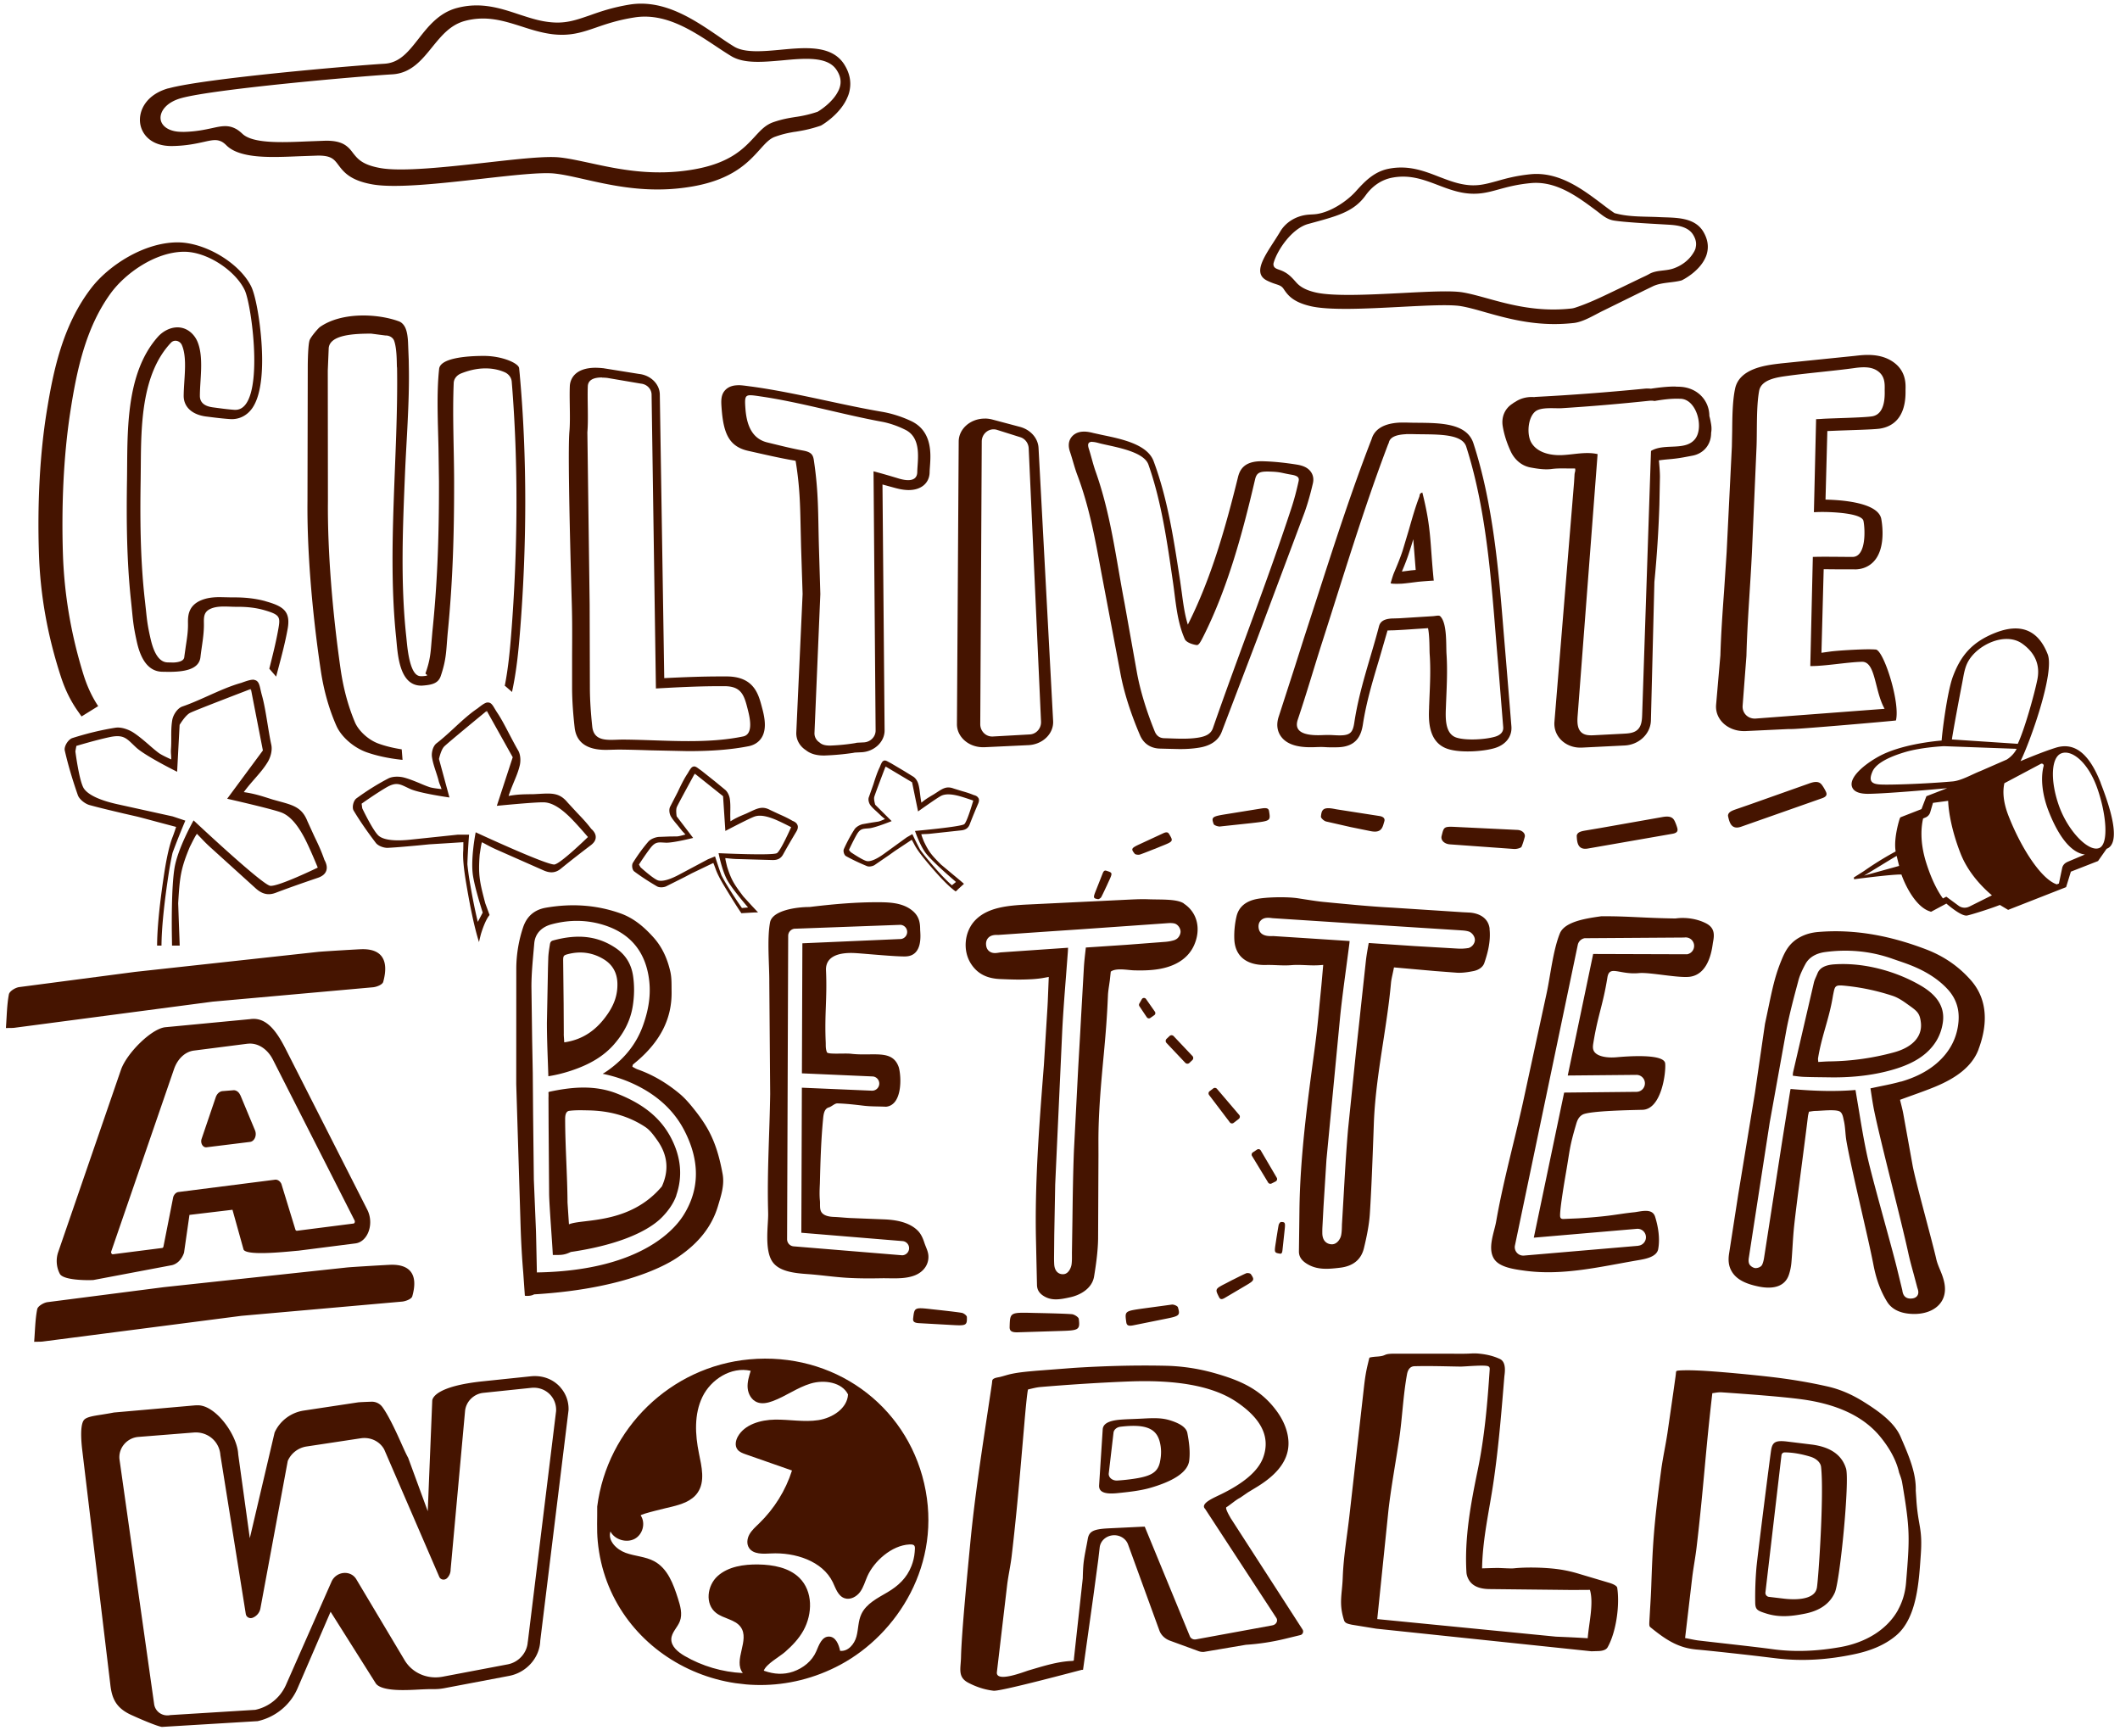
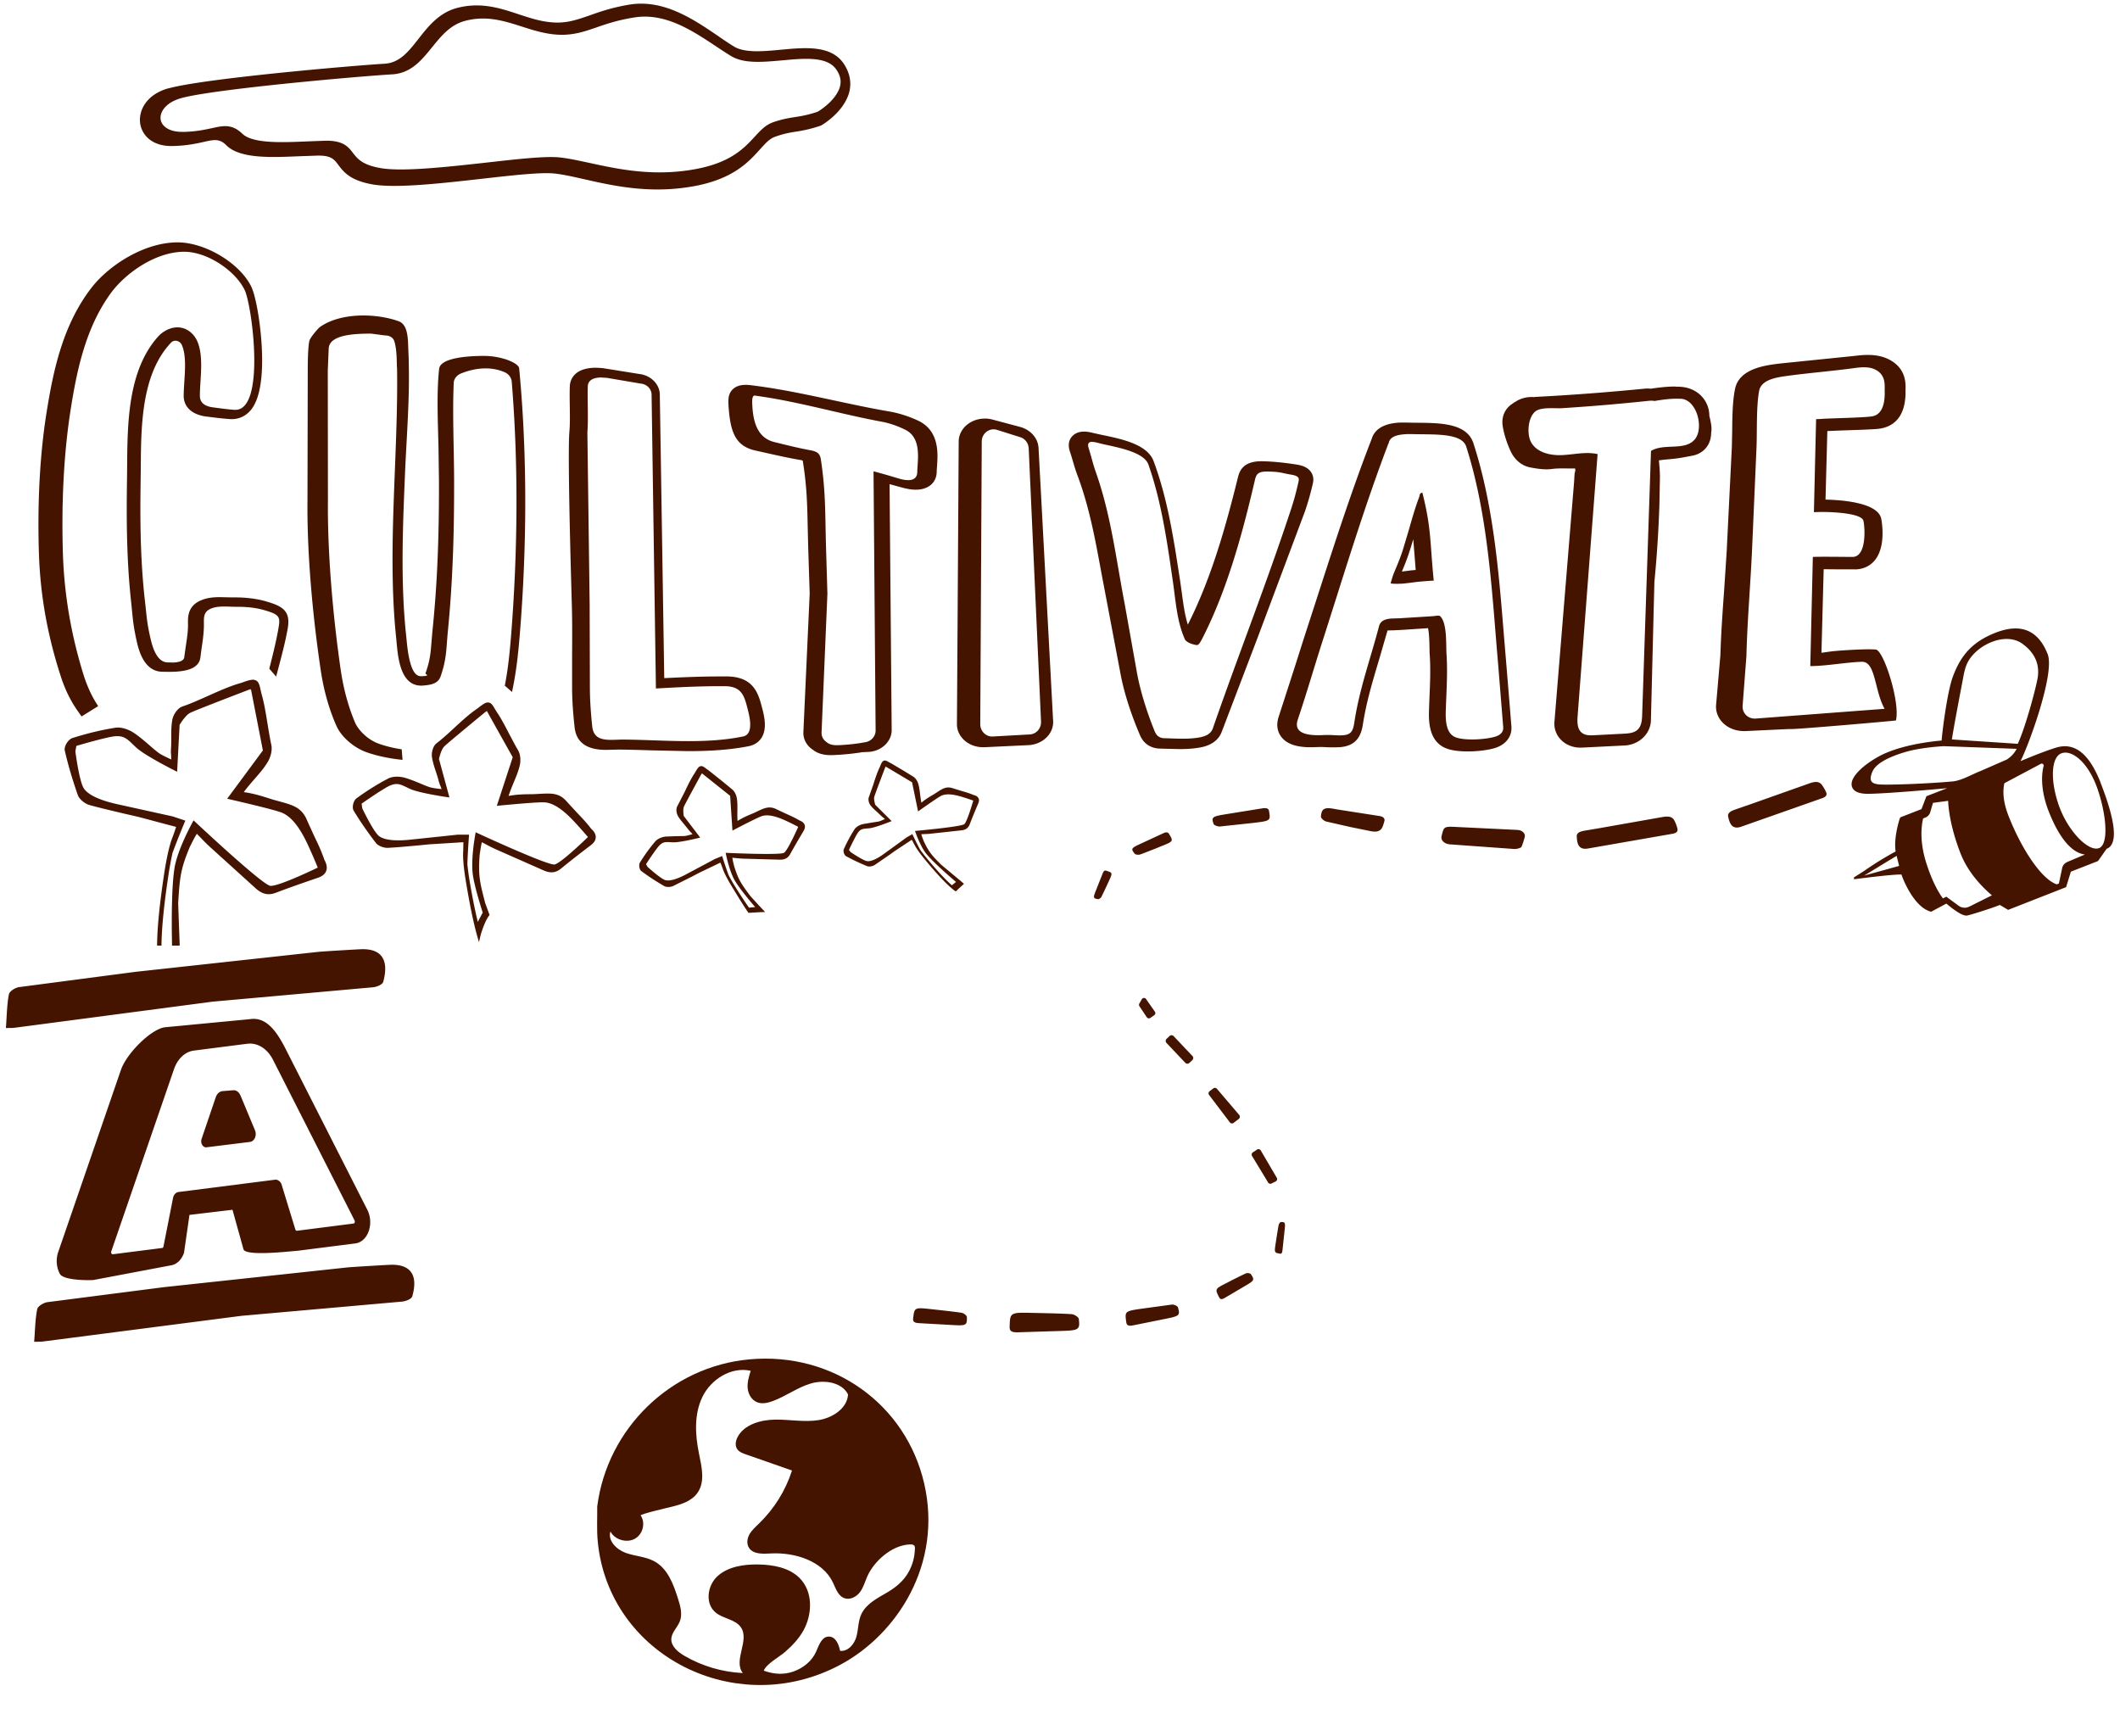
<svg xmlns="http://www.w3.org/2000/svg" width="772" height="632" fill="none">
  <g clip-path="url(#A)">
    <g fill="#451400">
-       <path d="M620.346 84.495c-3.308-5.677-10.597-5.16-16.148-5.44-5.003-.252-10.54 0-15.432-1.245-.322-.084-.7-.126-.995-.322-1.458-.993-2.957-2.111-4.555-3.342-6.924-5.216-15.544-11.732-25.903-10.697-5.242.531-8.942 1.552-12.18 2.475-4.387 1.189-7.541 2.084-12.377 1.189-2.985-.531-5.774-1.622-8.718-2.741-5.494-2.154-11.157-4.321-18.305-2.937-5.523 1.063-9.027 4.922-12.125 8.362-3.069 3.37-8.788 7.328-14.072 8.125-1.065.154-2.145.154-3.224.252-4.513.433-8.171 2.867-10.092 6.097-4.317 7.272-10.933 14.823-4.877 17.871 3.49 1.748 4.891 1.315 6.069 3.035 1.429 2.111 3.181 4.726 9.741 6.279 6.868 1.65 20.618.923 32.743.293 9.335-.489 18.165-.951 22.146-.265 2.537.433 5.354 1.216 8.62 2.153 7.036 1.986 15.46 4.363 25.398 4.363 2.27 0 4.611-.126 7.036-.392 3.63-.419 7.555-2.978 10.807-4.53l14.689-7.23 3.28-1.594c3.125-1.496 7.078-1.245 10.428-2.139l.224-.098c.281-.126 5.915-2.937 8.312-7.789.336-.657.603-1.314.771-2.042.659-2.545.224-5.118-1.248-7.663l-.013-.028zm-2.846 5.677c-.168.671-.448 1.273-.841 1.874-1.626 2.713-4.331 4.698-7.302 5.719s-6.14.461-8.887 2.056c-.981.56-2.046 1.007-3.055 1.496l-7.836 3.776c-4.933 2.349-9.895 4.852-15.067 6.628-.715.252-1.458.518-2.201.602-12.335 1.398-22.623-1.427-30.85-3.72-3.126-.853-6.083-1.678-8.718-2.126-4.191-.727-12.559-.279-22.287.224-11.731.601-25.019 1.273-31.411-.224-2.761-.643-5.242-1.664-6.924-3.537-1.822-2.028-3.125-3.622-6.195-4.685-.631-.224-1.304-.433-1.738-.853-.477-.475-.561-1.147-.379-1.734 1.402-4.796 6.7-12.515 12.587-14.124 10.162-2.783 16.456-4.223 20.913-10.432 2.074-2.895 5.284-5.594 9.657-6.419 6.336-1.203 11.34.671 16.61 2.671 2.873 1.105 5.831 2.223 8.984 2.797 5.313.951 8.999-.028 13.232-1.203 3.097-.853 6.616-1.804 11.563-2.279 9.181-.895 16.862 4.754 23.618 9.775 2.285 1.678 3.967 3.44 6.882 3.873 2.145.322 4.303.489 6.462.657 4.485.35 8.97.573 13.456.839 3.139.182 7.05.741 8.816 3.706.981 1.622 1.262 3.146.869 4.671l.042-.028zm-280.858 362.43c-.51-1.574-1.166-3.177-2.33-4.39-3.172-3.287-8.365-4.096-12.721-4.226l-12.228-.492c-1.946-.108-3.889-.326-5.823-.397-1.46-.06-3.463-.352-4.381-1.681-.776-1.117-.466-2.868-.581-4.152-.205-2.093-.118-4.203-.018-6.312.189-7.809.416-15.677 1.164-23.448.148-1.571.336-3.801 2.126-4.282.944-.258 2.11-1.478 3.071-1.454 3.201.089 6.395.46 9.576.842 2.72.322 4.86.221 8.159.371 5.978-.596 5.625-10.829 4.65-14.32-2.295-6.828-9.382-3.954-17.655-4.992-2.808-.19-8.213.315-8.533-.535-.539-1.392-.376-2.572-.434-3.697-.456-10.351.564-15.771.108-26.122-.213-4.754 4.056-6.672 10.781-6.265 3.673.223 14.461 1.29 18.141 1.208 6.592-.158 5.379-8.403 5.364-9.77-.022-2.65-.335-5.319-3.763-7.587-3.272-2.155-7.432-2.353-10.988-2.378-8.645-.051-16.898.69-25.552 1.74-4.566-.025-13.502 1.189-14.351 5.564-1.156 5.99-.241 15.522-.282 21.711l.32 40.759c-.194 14.047-1.13 28.075-.766 42.221l.029 1.307c.099 3.97-1.477 13.21 1.571 17.617 2.412 3.489 7.804 4.132 12.716 4.471 4.741.334 9.449 1.047 14.204 1.345 4.207.26 8.421.265 12.636.183 3.948-.075 8.235.42 12.019-.954 1.831-.664 3.382-1.847 4.296-3.412.635-1.071.982-2.332.919-3.725-.069-1.711-.922-3.172-1.444-4.76v.012zm-8.231 4.452l-.146-.003-39.27-3.233c-1.349-.106-2.381-1.242-2.373-2.597l.397-110.484c.005-.708.289-1.385.812-1.873.511-.488 1.212-.752 1.905-.71l38.15-1.403a2.59 2.59 0 0 1 2.455 2.721 2.59 2.59 0 0 1-2.642 2.463l-.073-.002-35.437 1.542-.172 47.35 25.831 1.135c1.422.132 2.463 1.403 2.331 2.828-.13 1.364-1.288 2.386-2.639 2.353l-.182-.004L292 396.049l-.194 52.819 36.888 3.042a2.59 2.59 0 0 1-.271 5.169l-.012-.025zm102.693-128.083c-2.606-1.725-8.431-1.347-12.896-1.526-2.277-.091-4.6.007-6.795.11l-37.07 1.792c-7.519.361-14.656 1.07-19.16 5.676-4.026 4.113-4.715 11.118-1.57 15.941 2.328 3.578 5.71 5.335 10.658 5.533l.28.012c3.867.155 6.919.277 11.184.04 1.111-.057 3.004-.249 3.928-.416l2.246-.408-.191 4.766-.171 4.256-.104 1.948-1.306 21.109-.104 1.31c-1.604 20.599-3.275 41.897-2.766 62.861l.144 6.579.211 9.338c.044 1.75.809 3.006 2.487 4.044 1.194.737 2.478 1.12 3.966 1.18 1.768.071 3.657-.313 5.752-.777 3.689-.822 7.876-3.245 8.583-7.53.675-4.096 1.378-8.917 1.466-13.662l.133-30.6-.013-4.748c-.027-10.735.98-21.556 1.962-32.033.673-7.248 1.172-13.328 1.502-21.241.051-1.274.24-2.492.433-3.799l.247-1.713.344-3.177s.028-.062.055-.087c2.005-1.4 6.11-.495 8.438-.427 2.838.076 5.707.038 8.514-.385 5.575-.823 10.899-3.34 13.319-8.719 2.533-5.641 1.443-11.811-3.721-15.209l.015-.038zm-3.234 13.271c-1.046.354-2.19.589-3.404.693l-14.122 1.08-11.305.758-3.628.237-.14 1.258c-.235 2.058-.453 4.002-.57 5.963l-1.049 18.503-.292 5.374-.723 12.606-1.551 30.058c-.344 8.563-.452 17.276-.561 25.708l-.17 11.224c-.018.446.001.906-.004 1.353.008 1.072.015 2.17-.132 3.3-.131 1.042-.96 3.28-2.692 3.568a2.95 2.95 0 0 1-.664.037 2.83 2.83 0 0 1-1.694-.63c-1.172-.953-1.259-2.59-1.288-3.14-.043-.844-.058-1.738-.046-2.669l.076-7.923.338-18.263 2.585-56.423c.333-6.406.836-12.908 1.331-19.193l.699-9.161c.032-.484.051-.955.071-1.465l-14.04.968-10.425.717c-.205.017-.423.06-.653.089-1.001.164-2.361.403-3.511-.448-.471-.338-1.056-.999-1.2-2.167-.176-1.347.28-2.209.707-2.69 1.001-1.146 2.492-1.15 3.473-1.149.178.007.356.014.51-.005l18.243-1.259 10.578-.711 17.823-1.25 14.284-1.009.23-.016c.805-.057 1.712-.123 2.66.081 1.326.296 2.272 1.789 2.29 2.938.019 1.111-.793 2.598-2.045 3.02l.011.038zm114.582-4.049c-.379-3.363-2.935-5.5-7.089-5.894l-2.997-.153-.236-.021-25.388-1.65c-3.733-.193-7.807-.492-12.822-.938l-8.122-.758-3.258-.315c-2.539-.225-5.085-.64-7.547-1.021l-2.487-.385c-.446-.064-.942-.121-1.478-.168-4.044-.359-9.942-.179-13.129.405-4.258.777-6.82 2.937-7.632 6.433-.632 2.746-.899 5.612-.785 8.285.229 5.473 3.573 8.773 9.409 9.291a18.23 18.23 0 0 0 2.151.065c1.332-.032 2.657.022 3.932.073 1.812.073 3.512.136 5.268-.01 1.744-.147 3.405-.075 5.167-.006 1.724.078 3.511.148 5.381 0l1.06-.082-.301 3.391-.345 3.889-.672 6.863c-.488 5.221-.964 10.154-1.738 15.902l-.156 1.193c-2.567 19.032-5.231 38.721-5.448 58.264l-.076 6.224-.111 8.597c-.017 1.883.968 3.365 3.113 4.636 1.536.915 3.245 1.444 5.224 1.619 2.065.184 4.204-.029 6.561-.309 4.815-.553 7.762-2.955 8.772-7.124.912-3.776 1.884-8.225 2.166-12.673.599-9.432.939-19.051 1.287-28.342l.161-4.497c.37-9.955 1.906-19.92 3.388-29.55 1.072-6.991 2.192-14.229 2.838-21.37.103-1.159.351-2.256.604-3.414a66.47 66.47 0 0 0 .343-1.603l.158-.79 6.856.609 8.138.722 7.936.604c2.096.123 4.338-.268 6.048-.606 1.968-.404 3.431-1.492 3.924-2.944 1.152-3.377 2.414-7.839 1.893-12.42l.039-.022zm-7.936 7.035c-1.158.186-2.418.25-3.728.171l-15.745-.92-12.68-.849-3.939-.262-.147.803c-.33 1.881-.65 3.649-.86 5.452l-1.854 17.073-.53 4.978-1.276 11.684-2.851 27.739c-.69 7.917-1.146 16.018-1.591 23.855l-.613 10.437c-.037.411-.036.826-.047 1.239-.028 1.016-.06 2.081-.281 3.167-.255 1.309-1.468 3.249-3.276 3.277-.138 0-.276.001-.401-.011-1.568-.139-3.114-1.231-3.172-3.962a32.88 32.88 0 0 1 .049-2.534l.389-7.34 1.07-17.004 4.998-52.199c.616-5.95 1.424-11.947 2.203-17.757l1.109-8.395a37.67 37.67 0 0 0 .121-1.221l-.137-.012-15.599-1.02-11.834-.762c-.236-.021-.501-.007-.764-.005-1.218.018-4.447.083-4.809-3.052-.154-1.371.36-2.217.84-2.677 1.169-1.165 2.82-.969 4.036-.823.212.019.422.05.597.053l20.126 1.309 12.007.79 19.878 1.274 15.926 1.012.261.023c.861.052 1.846.114 2.823.414 1.233.386 2.295 1.837 2.269 3.117-.021 1.367-1.235 2.754-2.595 2.96l.027-.022zm60.447 96.195c-4.199.447-6.63.958-10.832 1.419-3.15.339-6.316.601-9.498.787l-4.745.202c-.936.054-1.731.134-1.776-1.099-.094-2.688 1.678-13.043 2.133-15.678 1.477-8.533 1.213-9.2 3.687-17.629.377-1.29.846-2.683 2.34-3.553 2.494-1.444 18.439-1.667 21.856-1.767 6.907-.2 8.586-13.582 8.249-16.889-.39-3.76-14.783-2.507-17.772-2.243s-6.596-.143-7.959-1.906c-.765-.992-.613-2.176-.431-3.28 1.634-10.158 3.488-13.709 5.12-23.853.743-4.664 4.358-.925 11.528-1.609 3.923-.379 14.788 1.981 18.78 1.291 7.131-1.208 7.889-11.154 8.143-12.496.509-2.61.737-5.211-2.494-6.894-3.082-1.612-7.307-2.346-11.143-1.79-11.552-.153-17.36-.876-27.063-.805-4.924.716-13.252 1.785-15.062 6.245-2.47 6.098-3.448 15.384-4.761 21.511l-8.731 40.315c-3.098 13.912-6.98 27.934-9.49 41.848l-.229 1.287c-.699 3.919-3.183 9.602-.797 13.466 1.882 3.066 6.984 3.827 11.484 4.423 13.859 1.821 27.375-1.526 40.942-3.845 2.399-.414 6.773-1.096 7.373-3.97.006-.028.008-.043.013-.071.709-3.815.024-8.143-1.119-11.8-1.045-3.301-5.213-1.874-7.731-1.615l-.015-.002zm1.608 12.197l-41.628 3.561c-.269.025-.546.006-.802-.04-.671-.12-1.3-.468-1.765-.994-.649-.735-.914-1.727-.7-2.678l22.875-109.434a3.11 3.11 0 0 1 2.506-2.416l36.269-.245c1.683-.276 3.263.847 3.55 2.537.274 1.687-.848 3.272-2.533 3.562l-34.191-.108-9.255 44.251 24.922-.231a3.07 3.07 0 0 1 3.176 2.986c.049 1.706-1.28 3.137-2.982 3.188l-26.43.273-11.05 52.83 37.505-3.218c1.719-.151 3.186 1.114 3.326 2.807s-1.114 3.196-2.802 3.338l.009.031zm123.922-71.576c2.903-7.733 4.007-17.371-2.789-25.113-4.278-4.856-9.595-8.691-16.432-11.288-12.387-4.711-25.355-7.434-39.12-6.292-2.552.208-4.684.831-6.645 1.873-3.911 2.099-5.431 5.088-6.798 8.43-2.816 6.838-3.611 12.095-5.985 23.135l-3.645 25.05-6.101 37.127-3.347 21.608c-.313 2.142-.252 4.288.998 6.4 1.819 3.082 5.359 4.539 9.572 5.434 5.99 1.276 9.973-.225 11.278-4.401a19.46 19.46 0 0 0 .865-4.287c.386-4.434.524-8.879.992-13.3.949-8.923 3.967-30.892 5.011-39.8.068-.603.245-1.189.388-1.823.896-.122 1.616-.272 2.341-.282 1.95-.011 7.075-.646 8.771.155.027.004.052.022.077.04 1.077.577 1.283 2.341 1.474 3.153.604 2.497.539 5 .962 7.496 1.735 10.161 7.887 34.927 9.832 45.079.88 4.608 2.304 9.204 5.016 13.587 1.473 2.371 4.036 3.841 7.516 4.27 6.593.813 11.82-1.774 13.175-6.346.723-2.44.291-4.882-.556-7.335-.703-2.052-1.774-4.065-2.239-6.122-1.451-6.444-7.358-27.513-8.598-33.965l-3.412-18.93c-.335-1.826-.84-3.638-1.2-5.133 4.585-1.698 8.849-3.127 12.887-4.8 7.527-3.129 13.37-7.307 15.721-13.591l-.009-.029zm-28.32 11.778c-2.435.7-5.01 1.225-7.484 1.724l-3.441.722a.95.95 0 0 0-.115.024l.272 1.788c.319 2.103.654 4.279 1.083 6.385 2.449 11.88 9.685 39.192 12.398 51.686.543 2.53 1.258 5.115 1.946 7.612l1.323 4.971c.023.116.074.235.11.353.215.662.582 1.768-.086 2.722-.452.654-1.245 1.003-2.334 1.024a3.56 3.56 0 0 1-.744-.048c-1.981-.316-2.253-2.188-2.357-2.847-.021-.129-.029-.256-.068-.36l-1.937-7.931c-2.117-8.63-8.913-32.159-10.835-40.967-1.179-5.437-2.095-10.958-2.97-16.29l-1.219-7.287-.035-.215c-6.995.575-14.38.459-23.628-.373a13.47 13.47 0 0 0-.203 1.014l-2.93 18.38-6.51 41.962c-.126.79-.298 1.697-.69 2.584-.448.976-1.846 1.367-2.638 1.269-.773-.123-1.901-.82-2.176-1.715-.247-.807-.137-1.585-.039-2.198l1.532-9.961 6.032-39.05 6.132-34.022c1.115-5.685 2.621-11.378 4.097-16.881l.247-.938c.578-2.141 1.599-4.184 2.528-5.907 1.304-2.417 3.815-3.943 7.27-4.397 8.446-1.125 16.679-.302 24.45 2.459l2.163.749c1.399.475 2.785.947 4.147 1.485 5.716 2.209 10.288 5.13 13.617 8.69 3.118 3.317 4.465 7.175 4.121 11.783-.471 6.096-3.193 11.302-8.119 15.486-3.38 2.868-7.726 5.079-12.903 6.558l-.007-.043zm7.091-35.056c-5.124-2.952-10.79-5.126-16.812-6.463a53.52 53.52 0 0 0-3.256-.616c-3.786-.604-7.527-.795-11.171-.552-3.374.216-5.383 1.292-6.172 3.274-.162.407-.336.798-.512 1.203-.325.73-.63 1.421-.792 2.093l-7.561 32.593c-.093.404-.123.86-.138 1.388a7.59 7.59 0 0 0 .545.073c1.199.163 2.332.302 3.423.35 1.965.076 3.922.109 5.881.128l3.153.042c7.505.149 14.505-.55 20.775-2.078 6.761-1.644 11.497-3.849 14.922-6.919 3.3-2.978 5.238-6.494 5.906-10.771.888-5.569-1.792-10.058-8.166-13.727l-.025-.018zm-9.527 24.406a93.65 93.65 0 0 1-23.503 3.304c-1.311.015-2.623.127-4.112.21-.035-.564-.135-.984-.07-1.393 1.38-8.394 3.977-14.038 5.371-22.43.069-.436.163-.853.246-1.287.591-2.921.814-3.011 5.165-2.541 5.635.619 11.091 1.838 16.316 3.55 1.864.618 3.541 1.709 5.028 2.77 3.834 2.747 4.893 3.265 5.313 7.003.578 5.104-3.118 8.996-9.754 10.814zm-443.475 52.091c2.396-6.91 1.743-13.957-1.91-20.946-3.796-7.259-10.09-12.387-19.773-16.16-3.934-1.532-7.876-2.115-11.702-2.15-4.458-.041-8.752.662-12.671 1.489-.317.07-.439.154-.463.178 0 .025-.038.134-.016.377.044.511.028.973.011 1.435-.002.219-.016.438-.006.657l.044 9.899.187 24.737c.059 4.135 1.166 18.094 1.347 22.182 3.012.027 4.182.058 6.537-1.088l-1.183-18.005c-.046-9.583-.867-20.851-.864-30.434 0-1.386.257-2.904 1.667-2.976 2.213-.272 4.678-.189 6.937-.144 7.372.153 14.34 1.931 20.583 6.05 1.75 1.159 3.081 3.044 4.317 4.77 3.898 5.459 4.357 11.057 1.716 16.871-11.813 14.01-28.945 11.676-33.871 13.808-.087 3.015-1.265 8.206.698 10.06 24.891-3.664 32.162-11.534 33.597-13.041 1.606-1.7 3.757-4.381 4.855-7.569h-.037zm16.871-7.836c-1.03-5.603-2.474-11.089-5.39-16.284-1.399-2.481-3.018-4.758-4.771-6.963-1.681-2.131-3.484-4.276-5.581-6.01-4.521-3.75-9.547-6.787-15.165-8.772-.702-.25-1.342-.669-1.946-.979.113-.437.091-.668.213-.776.625-.566 1.286-1.083 1.922-1.636 7.555-6.62 12.317-14.603 12.144-24.953-.038-2.433.082-4.924-.467-7.301-1.052-4.558-2.871-8.855-6.251-12.57-3.379-3.728-7.079-6.887-11.922-8.61-8.972-3.183-18.029-3.63-27.118-2.059-4.294.739-7.001 3.219-8.313 7.147-1.598 4.789-2.433 9.767-2.48 14.838l-.021 42.247 1.62 52.732c.182 5.255.474 10.523.924 15.793l.601 8.535s3.51.534 4.535-1.75c-.081-1.715-.42-20.35-.502-22.065l-.766-18.492-.27-23.68-.118-14.946-.229-12.224-.26-19.362c.003-4.378.408-8.765.787-13.017l.244-2.783c.299-3.451 2.544-5.924 6.319-6.935 6.661-1.787 13.219-1.655 19.492.421 8.853 2.927 14.154 9.044 15.771 18.191 1.016 5.762.405 11.52-1.939 18.114-2.344 6.619-6.548 12.016-12.869 16.519-.599.42-1.222.816-1.857 1.187 3.71.775 7.016 1.827 10.21 3.218 8.965 3.925 15.496 9.725 19.436 17.264 5.766 11.058 5.732 21.431-.112 30.839-2.133 3.434-13.604 20.354-53.498 21.011-1.448 3.49-2.361 5.087-1.489 8.013 37.809-2.168 52.353-13.239 53.379-13.947 6.626-4.573 11.708-10.413 14.026-18.15 1.14-3.82 2.475-7.675 1.711-11.817v.012zm-39.459-47.24c3.781-4.344 5.997-8.932 6.773-14.021.568-3.703.6-7.218.098-10.737-.628-4.383-2.759-7.832-6.345-10.236-6.483-4.364-13.727-5.233-22.811-2.738-.499.141-.975.392-1.13 1.376l-.103.668c-.245 1.518-.465 2.963-.502 4.41l-.104 3.416-.391 20.122c.005 4.755.169 9.463.354 14.439l.173 4.999c2.749-.437 5.416-1.081 8.242-2.016 7.006-2.307 12.014-5.387 15.746-9.67v-.012zm-18.368-3.755l-.058-10.97-.165-15.19c-.028-2.263.01-2.408 1.885-2.89 4.468-1.126 8.921-.563 13.003 1.98 2.899 1.802 4.732 4.615 4.854 8.605.141 4.416-1.288 7.966-3.541 11.241-3.841 5.595-8.77 9.332-15.812 10.338-.074-1.277-.175-2.202-.178-3.115l.012.001z" />
-     </g>
+       </g>
    <g clip-path="url(#B)">
-       <path d="M425.633 517.044c-3.503-1.022-7.43-.582-11.324-.425-2.133.102-4.27.139-6.412.318-4.08.344-6.176 1.427-6.34 3.478l-1.318 20.459c-.113 2.37 1.976 3.291 6.653 2.809 4.062-.411 8.409-.879 12.069-1.949 7.617-2.209 13.596-5.404 14.105-9.98.392-3.353-.064-6.687-.68-9.95-.423-2.211-3.09-3.694-6.776-4.776l.023.016zm-3.222 15.262c-.927 4.254-3.731 5.567-12.568 6.539a75.66 75.66 0 0 1-2.932.244c-1.82.125-3.328-1.119-3.154-2.609l1.731-14.811c.129-1.105 1.194-2.009 2.538-2.165 8.923-1.066 12.878.529 14.214 5.19.709 2.466.721 5.059.16 7.598l.011.014zm25.64 20.289c-.672-1.159-1.977-3.499-1.423-3.812 1.179-.683 3.597-2.796 4.929-3.396l2.911-2.003.312-.185 2.445-1.485c6.067-3.628 12.318-8.939 11.972-16.779-.184-4.045-1.905-7.893-4.279-11.126-5.813-7.945-13.181-11.111-22.28-13.724-3.909-1.121-7.684-1.875-11.557-2.327-2.204-.258-4.458-.417-6.725-.461-11.081-.24-22.164.079-33.214.767l-13.719 1.053c-3.062.28-6.145.519-9.148 1.157-1.398.293-2.728.762-4.105 1.096-.78.196-2.6.321-2.826 1.285-.046.177-.042.359-.063.539l-.087.745-.846 5.618c-2.615 17.403-5.342 34.794-7.024 52.32-.836 8.77-3.185 32.65-3.368 41.457-.09 4.221-1.335 7.318 2.675 9.402 2.904 1.511 5.892 2.511 9.18 2.896 2.628.307 31.997-7.629 31.989-7.564l.005-.039.583-.023 3.784-26.981 1.747-13 .537-4.598c.265-2.261 2.141-4.06 4.589-4.373a5.52 5.52 0 0 1 1.389-.007c2.018.236 3.719 1.554 4.356 3.348l11.391 31.28c.599 1.685 2.017 3.049 3.893 3.737l10.399 3.806c.605.227 1.263.317 1.912.276l15.326-2.597c4.757-.304 9.513-1.037 14.137-2.15l5.678-1.381c.883-.209 1.295-1.255.805-2.028l-26.283-40.717.003-.026zm15.182 39.25l-27.8 5.098c-.936.125-1.828-.344-2.14-1.136l-16.449-39.958-.132.05c-.266.008-.504-.007-.784.012l-5.904.287-6.398.307c-5.487.283-7.045 1.091-7.525 3.899-.562 3.294-1.379 6.61-1.623 9.889-.107 1.459-.152 2.925-.184 4.38l-3.205 29.158c-.06.944.056.918-.997.965-5.309.277-10.427 1.945-15.512 3.434-1.634.486-12.015 4.625-11.559.615l3.757-31.932c.432-3.374 1.196-6.774 1.603-10.151 1.37-11.612 2.475-23.228 3.473-34.896l1.213-14.052c.094-1.134 1.017-11.834 1.34-11.901 1.112-.221 2.787-.729 4.47-.871 10.035-.858 22.729-1.679 32.706-2.037 15.631-.569 29.518 1.262 38.668 7.436 8.379 5.641 12.612 12.308 9.758 20.204-1.872 5.211-7.551 9.626-15.356 13.44-1.66.809-3.455 1.589-4.79 2.527-1.512 1.06-1.814 2.027-1.032 2.783l25.946 39.714c.716 1.112-.095 2.541-1.543 2.723l-.001.013z" fill="#451400" />
      <g clip-path="url(#C)">
        <path d="M217.477 548.566c3.634-28.447 26.792-50.976 55.389-53.594 30.508-2.79 57.017 16.358 63.667 45.153 6.791 29.393-9.857 54.934-30.452 66.004-37.84 20.344-84.491-3.247-88.414-44.904-.399-4.201-.139-8.437-.188-12.671l-.002.012zm60.864 59.836c3.492 1.224 6.987 1.472 10.504.263 3.659-1.266 6.868-3.859 8.376-7.342 1.002-2.331 2.062-5.484 4.7-5.411 2.429.062 3.542 2.912 4.005 5.192 2.931.317 5.21-2.47 5.948-5.191s.59-5.68 1.816-8.233c1.817-3.806 5.92-5.799 9.453-7.884 4.022-2.361 7.094-5.266 8.776-9.608.62-1.597 1.027-3.28 1.164-4.983.168-2.07.369-2.949-1.881-2.841-6.541.312-12.963 6.176-15.368 11.62-.842 1.917-1.395 4.004-2.644 5.7-1.261 1.695-3.536 2.962-5.607 2.275-2.429-.803-3.251-3.607-4.325-5.847-3.734-7.719-13.732-10.94-22.566-10.464-2.825.152-6.272.343-7.862-1.921-1.028-1.467-.794-3.468.066-5.012s2.237-2.743 3.521-3.99c5.537-5.375 9.692-12.048 11.985-19.285l-16.833-5.887c-1.117-.39-2.302-.826-3.01-1.749-1.032-1.333-.7-3.223.101-4.675 2.449-4.449 8.283-6.129 13.549-6.218 5.276-.076 10.604.992 15.804.19s10.533-4.321 10.8-9.359c-2.235-4.465-8.675-5.44-13.582-3.974s-9.061 4.641-13.855 6.406c-1.809.666-3.866 1.131-5.674.412-2.068-.822-3.257-3.026-3.44-5.162s.471-4.236 1.106-6.288c-7.131-1.613-14.515 3.163-17.579 9.494s-2.667 13.722-1.259 20.613c.981 4.826 2.315 10.236-.509 14.296-2.096 3.019-5.86 4.224-9.373 5.087-.929.225-11.643 2.707-11.328 3.189 1.85 2.788.758 6.951-2.233 8.53s-7.278.275-8.786-2.696c-1.088 3.285 2.164 6.559 5.545 7.782 3.393 1.225 7.189 1.335 10.354 3.028 4.957 2.657 7.01 8.362 8.667 13.551.868 2.722 1.733 5.692.693 8.353-.868 2.235-3.021 4.048-3.102 6.438-.091 2.684 2.425 4.747 4.832 6.153 6.404 3.716 13.754 5.886 21.206 6.237-3.62-4.676 2.69-12.013-.795-16.785-2.015-2.758-6.217-2.989-8.936-5.112-4.137-3.216-3.274-9.965.567-13.424s9.517-4.303 14.823-4.215c5.369.084 11.119 1.139 14.893 4.82 5.051 4.918 4.867 13.156 1.526 19.207-1.677 3.031-4.085 5.544-6.702 7.835-2.079 1.81-6.799 4.324-7.743 6.798.071.021.142.054.201.073l.011.014z" fill="#451400" />
      </g>
      <g fill="#451400">
-         <path d="M588.915 578.135c-.093-.622-1.269-1.331-3.078-1.848l-10.78-3.206a48.07 48.07 0 0 0-8.676-1.828c-4.166-.487-10.426-.684-15.125-.191-1.186.129-4.917-.154-6.166-.135l-1.938.041-3.446.105c.163-10.753 2.639-21.058 4.179-31.625 1.606-11.017 2.6-22.131 3.515-33.229l.402-4.85c.103-1.209.964-5.42-1.698-6.583l-.327-.14c-1.972-.866-4.071-1.404-6.606-1.7-2.76-.323-3.126-.022-6.522-.025l-7.286-.012-17.385-.01c-4.744.005-2.597.79-6.572 1.064-2.141.144-2.651.377-2.689.372 0 0-.077.118-.17.476-.82 3.427-1.194 4.77-1.766 9.447l-5.275 46.658c-.839 7.724-2.253 15.584-2.539 23.359-.226 6.397-1.513 9.464.477 15.725.365 1.124 1.541 1.287 2.841 1.591l8.874 1.444 78.375 8.232 2.554-.083c.969-.027 2.686-.246 3.312-1.356 3.053-5.341 4.518-15.153 3.513-21.681l.002-.012zm-10.746 18.381c-3.863-.248-7.709-.418-11.557-.575l-65.083-6.398 4.094-39.814c.995-8.519 2.589-17.045 3.866-25.57 1.158-7.737 1.446-15.97 2.882-23.789.279-1.519 1.045-2.854 2.704-2.902 5.576-.15 11.174.047 16.697.133 1.573.031 9.464-.777 10.305-.03.479.26.416.901.38 1.317-.792 12.002-1.847 24.292-4.308 36.214-2.541 12.269-4.899 24.826-4.143 37.404.046.806.283 1.61.665 2.367 1.113 2.228 3.43 3.733 7.892 3.746l29.889.326 6.516-.04c1.462 4.902-.383 12.203-.795 17.573l-.004.038zm119.701-50.134l-.242-3.548-.011-.13.015-.127c.139-6.376-2.603-12.69-5.518-19.398-2.273-5.254-7.85-9.257-13.52-12.794-4.349-2.712-8.622-4.526-13.067-5.535-6.567-1.49-13.304-2.625-20.603-3.478-6.128-.716-19.508-2.035-26.459-2.332-2.103-.091-4.569-.16-6.971-.015-.792.049-1.043.213-1.043.213s-.063.096-.104.336c-.052.226-.055.47-.083.712l-.088.75-.848 6.049-2.117 14.691c-.32 2.076-.691 4.146-1.068 6.165-.461 2.511-.931 5.098-1.267 7.636-2.683 20.206-3.051 26.994-3.572 42.142-.093 2.67-.251 5.346-.412 7.943l-.275 4.776c-.085 1.614.048 1.797.436 2.113 4.84 3.917 9.39 7.22 15.888 7.979l.699.082c5.028.433 17.191 1.79 22.709 2.435l6.139.743.725.085c9.002 1.052 18.213.543 28.152-1.569 5.406-1.147 10.873-3.151 15.199-6.86 7.587-6.472 8.222-19.841 8.888-29.185.701-9.856-.863-10.039-1.585-19.854l.003-.025zm-6.643 39.746c-4.204 7.629-12.354 12.077-21.066 13.61-8.001 1.411-16.206 1.921-24.681.763-6.597-.9-20.255-2.367-26.866-3.152-1.436-.168-2.852-.514-4.985-.905l2.606-22.187c.45-3.633 1.155-7.237 1.582-10.887 2.584-21.892 3.17-34.184 5.729-56.08.835-.083 2.096-.399 3.35-.317 7.481.5 22.052 1.546 29.471 2.58 11.618 1.616 21.86 5.623 28.418 13.697 3.403 4.187 5.794 8.54 6.791 13.026.525 1.35.934 2.596 1.071 3.411 2.938 17.319 2.818 19.998 1.442 36.619-.305 3.715-1.331 6.985-2.886 9.806l.024.016zm-19.005-51.431c-1.522-4.96-5.7-7.807-12.376-8.69l-4.397-.54-4.765-.583c-4.082-.477-5.28.182-5.735 3.197-.542 3.532-5.044 39.185-5.344 42.746-.361 4.186-.506 8.409-.445 12.631.032 2.698.78 3.03 4.073 4.072 4.873 1.536 9.48.94 14.019.04 5.409-1.069 9.098-3.628 10.9-7.684 1.887-4.239 5.445-40.75 4.081-45.175l-.011-.014zm-10.655 43.634c-.612 3.253-5.15 4.476-11.595 3.813l-5.796-.69c-.814-.096-1.387-.82-1.295-1.608l5.841-49.971c.066-.572.558-1.03 1.15-1.026 3.056-.003 6.294.633 9.307 1.539 2.204.657 3.774 2.117 3.961 3.711 1.123 9.914-.937 40.993-1.551 44.26l-.022-.028zm-457.48-73.161c-2.307-2.612-5.562-4.067-9.178-4.109-.523-.006-1.059.019-1.582.075l-17.444 1.821c-17.112 1.778-18.387 6.107-18.48 7.009l-1.638 40.294-7.13-19.438c-.727-1.316-1.599-3.242-2.59-5.464-1.206-2.692-4.275-9.564-6.779-13.003-.947-1.303-2.451-2.021-4.02-1.962-1.829.057-4.347.167-4.87.239l-19.794 2.993c-4.643.708-8.693 3.76-10.585 8.004l-9.029 38.448-4.21-30.428-.036-.452c-.498-6.825-8.102-17.424-14.591-17.5-.44-.005-.88.006-1.321.047l-29.346 2.585c-1.626.324-3.128.556-4.464.774-3.099.477-5.552.869-6.431 1.949-.725.894-1.443 3.44-.685 10.424l10.275 85.79c.585 5.285 2.111 8.853 8.268 11.463 2.202 1.022 8.619 3.79 10.527 4.077l34.855-2.1c6.438-1.42 11.838-5.826 14.465-11.775l12.112-28.057 16.39 25.976c.66 1.113 2.817 2.462 9.293 2.538 2.145.025 4.346-.074 6.492-.19 1.94-.101 3.784-.173 5.42-.154a19.18 19.18 0 0 0 3.758-.33l23.662-4.489c6.243-1.189 11.021-6.489 11.326-12.605l.002-.14 10.302-83.977c.132-3.081-.92-6.021-2.942-8.302v-.031zm-11.902 92.6c-.212 4.03-3.277 7.498-7.315 8.26l-23.662 4.489c-5.581 1.056-11.095-1.328-13.886-6.032l-17.574-29.446c-2.063-3.45-7.336-2.935-9.03.891l-16.61 37.627a15.8 15.8 0 0 1-11.161 9.026l-30.933 1.913c-2.895.604-5.581-1.295-5.906-4.149l-12.602-89.008c-.448-4.054 2.703-7.785 6.86-8.126l20.163-1.602c5.065-.408 9.354 3.207 9.722 8.194l9.253 57.875c.179 1.154 1.381 1.807 2.514 1.368 1.451-.574 2.524-1.854 2.803-3.361l9.963-53.727a8.95 8.95 0 0 1 6.813-5.262l19.794-2.992c3.485-.52 6.849 1.061 8.506 4.038l20.07 46.432c.482 1.111 1.979 1.331 2.869.423.821-.847 1.275-1.978 1.26-3.131l5.252-57.659c.329-3.468 3.167-6.284 6.664-6.649l17.443-1.82c5.094-.533 9.297 3.409 9.046 8.451l-10.289 83.977h-.028z" />
-       </g>
+         </g>
    </g>
    <g clip-path="url(#D)" fill="#451400">
-       <path d="M356.29 290.619c-.266-.547-.849-.928-1.685-1.119-1.762-.737-3.143-1.118-4.474-1.499l-2.877-.89c-2.522-.94-3.904-.038-6.185 1.462l-1.026.66c-2.003 1.182-3.029 1.792-4.512 3.038-.241-1.157-.355-2.173-.482-3.165-.165-1.296-.291-2.516-.697-3.837-.266-.827-.925-2.008-1.939-2.568l-3.194-1.969-4.651-2.758-.938-.496c-.798-.444-1.445-.813-2.04-.343h-.051l-.152.153c-.291.33-.583.902-1.001 1.995-.913 1.843-1.635 4.067-2.319 6.24l-1.661 4.714c-.38.915.026 2.326.647 3.076.659.826 1.457 1.55 2.243 2.249l1.533 1.449a8.06 8.06 0 0 0 .786.686l.646.534c-.76.33-1.85.813-2.445.927l-2.358.356-3.346.585c-1.052.267-2.382.978-2.978 1.931-1.369 2.123-2.649 4.499-3.815 7.079-.38.762.064 2.262.761 2.63 2.319 1.284 4.816 2.466 7.642 3.635.798.318 2.091.038 2.763-.394l5.335-3.66 2.028-1.449 3.067-2.033 3.105-2.059.342.598.647 1.207c.659 1.296 1.863 2.999 3.548 5.083 2.674 3.253 6.502 7.739 9.708 10.535l.14.114c.557.483 1.09.915 1.597 1.271l.659-.521s-.038-.025-.051-.038l2.421-2.211c-.305-.28-.786-.686-1.344-1.169l-.139-.115-4.018-3.342-2.877-2.402c-3.333-3.355-4.372-4.498-6.26-8.489l-.153-.394c-.405-1.029-.633-1.639-.747-2.147l1.026-.051c.672-.026 1.432-.038 2.459-.153l10.988-1.194c1.673-.165 2.636-.839 3.156-2.211 1.014-2.644 2.116-5.287 3.079-7.536.355-.814.393-1.487.115-2.021l-.026.026zm-5.12 9.454c-1.052.979-17.971 2.491-17.971 2.491s1.838 5.515 4.119 8.324 7.528 7.409 9.226 8.883a82.4 82.4 0 0 1 1.572 1.372l-1.483 1.208c-2.864-2.491-6.54-6.647-9.569-10.358a59.21 59.21 0 0 1-2.04-2.668c-1.369-2.567-2.788-5.604-2.788-5.604l-2.079 1.194-7.946 5.757c-2.636 1.957-4.943 3.075-6.438 2.885-1.483-.191-6.02-3.305-6.02-3.305l-.609-.787s1.546-3.33 2.852-5.605c1.318-2.274 2.281-2.046 4.512-2.262 2.243-.203 8.187-2.618 8.187-2.618l-5.982-5.96s-.583-1.868-.355-2.821c.215-.902 3.84-10.37 4.094-11.043l.266.496-.241-.56 9.657 5.757 2.18 10.611s6.641-4.752 8.327-5.642 3.992-.597 6.045-.114c2.066.495 5.728 1.804 5.728 1.804s-2.179 7.612-3.257 8.578l.013-.013zm160.839-142.005h2.418c7.659.232 17.866-.55 19.502 4.564 8.123 25.356 9.412 54.03 11.569 78.618l1.897 23.516c.145 1.724-.999 2.897-2.954 3.477-1.679.493-4.228.869-6.79.971-2.751.116-5.546-.058-7.356-.667-4.285-1.449-3.894-7.592-3.764-11.113.232-6.462.651-12.823.217-19.285-.217-3.274.29-11.214-2.273-13.735-.217-.218-.536-.261-.927-.247-.521.029-1.158.16-1.853.203l-12.046.754-2.274.072h-.304c-2.997.13-4.445 1.043-4.908 2.854-3.098 11.838-7.138 22.763-8.991 35.049-.507 3.376-1.361 4.506-4.576 4.651-.854.044-1.867 0-3.098-.072-1.39-.087-2.809-.058-4.213 0-6.472.246-10.179-1.246-8.702-5.636 3.402-10.143 6.11-19.561 8.948-28.384 7.717-24.023 15.029-48.437 23.991-71.982.058-.13.13-.232.188-.362.377-2.217 2.838-3.057 6.328-3.217m-1.839 54.436c.203 0 .347-.015.391-.015 1.867-.159 3.735-.42 5.603-.652.391-.058 4.228-.377 5.502-.435h.405c-1.433-14.213-.796-18.777-4.155-32.093-1.173.362-.912 1.014-1.086 1.478-1.491 3.912-2.635 7.94-3.779 11.968l-2.36 7.868c-.883 2.637-1.94 5.187-3.026 7.751-.536 1.246-.869 2.594-1.289 3.883-.058.174.565.261 1.347.276.869.029 1.926 0 2.49-.029m-.347-58.667c-7.167.305-9.658 3.318-10.425 6.057-.043.087-.087.188-.13.304-7.167 18.488-13.379 37.73-19.387 56.334l-5.155 15.894-3.489 10.968-5.618 17.373c-1.245 3.622-.188 6.1.912 7.534 2.795 3.651 8.326 3.869 12.249 3.724 1.463-.058 2.679-.087 3.823 0 1.505.101 3.822.072 4.792.029 6.733-.29 8.253-4.608 8.832-8.317 1.245-8.085 3.475-15.518 5.835-23.385l3.113-10.737c.232-.043-.594-.043-.101-.058l1.404-.058c.797-.014.434 0 1.231-.029 2.563-.116 5.111-.29 7.572-.463l4.662-.305c.449 2.029.507 5.564.536 7.1.015 1.029.029 1.927.087 2.695.347 5.129.13 10.186-.101 15.532l-.131 3.318v.377c-.173 4.071-.521 12.533 6.776 14.938 2.809.927 6.487.985 9.079.884 2.997-.13 5.907-.551 7.977-1.159 4.098-1.203 6.443-4.245 6.139-7.955l-.738-9.099-1.187-14.431-.898-10.722c-1.766-21.849-3.779-46.611-11.018-68.823-2.375-7.273-11.902-7.375-20.329-7.447-1.216 0-2.403-.029-3.532-.058-1.014-.029-1.926-.029-2.78 0v-.015zm.608 54.233c.869-2.029 1.65-3.985 2.345-6.042a167.69 167.69 0 0 0 1.796-5.709l.405 5.129.478 6.057-1.781.159-.84.116-2.389.304-.014-.014zm-148.688-51.768c.42 0 .84.056 1.259.196l8.478 2.671c1.749.545 2.966 2.181 3.05 4.069l4.491 99.484c.111 2.447-1.707 4.531-4.071 4.671l-13.515.755h-.237c-2.365 0-4.309-2-4.309-4.489l.545-102.91c0-2.531 2.015-4.447 4.295-4.447m-3.19-3.916c-5.218 0-9.471 3.734-9.499 8.335l-.643 102.91c-.014 2.237.965 4.335 2.742 5.929 1.805 1.608 4.211 2.489 6.771 2.489h.518l16.004-.755c5.204-.251 9.233-4.181 8.995-8.768l-5.316-99.484c-.196-3.538-2.91-6.6-6.757-7.635l-10.045-2.671a10.71 10.71 0 0 0-2.756-.364l-.014.014zm252.132-7.244l1.312.03c5.884.269 8.554 10.734 5.084 14.806-3.666 4.296-11.117 1.257-15.929 4.191l-3.214 96.022c-.06 1.916-.211 4.042-1.583 5.389-1.298 1.288-3.289 1.452-5.114 1.542l-10.635.554c-1.599.09-3.364.12-4.631-.883-1.72-1.362-1.704-3.937-1.539-6.138l7.271-95.333c-4.193-.958-8.553.15-12.852.359s-9.232-.883-11.344-4.655c-1.614-2.89-1.237-8.908 1.479-11.198 2.096-1.767 7.165-1.063 9.729-1.228a757.53 757.53 0 0 0 31.905-2.71c.196-.015.392-.03.588-.03.422 0 .845.045 1.237.12 2.7-.464 5.43-.838 8.206-.838m-.603-4.431c-3.123 0-6.125.374-8.931.793a12.4 12.4 0 0 0-1.282-.06c-.377 0-.754.015-1.131.06-13.395 1.317-26.655 2.32-39.386 2.979-.257 0-.498.045-.694.075-.302-.015-.589-.03-.875-.03-2.248 0-4.314.614-6.034 1.782-.362.179-.694.404-.996.643-2.76 1.737-4.118 4.821-3.56 8.219.483 2.934 1.418 5.913 2.866 9.072 1.328 2.905 3.832 5.315 7.241 5.944 2.489.464 5.204.883 7.723.554 2.776-.375 5.718-.12 8.508-.195.257.898-.151 1.332-.196 2.275l-.166 2.77-.875 10.644-1.161 14.117-1.298 15.854-1.297 15.869-1.161 14.147-.875 10.689-.453 5.51c0 .134-.015.254-.03.389-.196 2.47.664 4.82 2.444 6.602 1.765 1.766 4.284 2.784 6.924 2.784h.528l15.673-.778c5.249-.255 9.443-4.267 9.563-9.117l1.268-50.421a432.47 432.47 0 0 0 1.825-28.19l.196-10.015c0-1.827-.151-3.578-.302-5.285-.03-.269-.045-.524-.075-.793 1.297-.195 2.579-.315 3.62-.404 3.108-.27 4.661-.554 6.999-1.004l1.584-.299c3.802-.704 6.457-3.608 6.773-7.41.03-.315.046-.629.046-.944.301-1.571.03-2.979-.181-4.042l-.046-.254a20.94 20.94 0 0 0-.422-1.797c0-2.694-1.011-5.284-2.866-7.23-1.961-2.066-4.752-3.279-7.874-3.414-.543-.03-1.086-.03-1.63-.03l.016-.059zm-212.365 20.173c.571 0 1.327.134 2.256.388 4.58 1.273 16.38 2.72 18.199 7.863 4.818 13.664 6.889 28.667 8.947 42.852 1.008 6.939 1.42 14.199 4.3 20.696.677 1.514 3.903 2.17 4.421 2.17.703 0 1.367-1.219 2.323-3.121 8.959-17.789 14.375-38.003 18.835-57.158.531-2.264 1.46-2.907 4.474-2.907.557 0 1.181.027 1.884.054 3.173.16 3.598.549 6.837 1.085 2.8.455 2.893 1.339 2.654 2.451-.743 3.389-1.606 6.684-2.668 9.899-8.827 26.845-19.247 53.234-28.525 79.957-.691 2.01-2.456 2.988-5.337 3.443-1.911.308-3.822.389-5.734.389-2.203 0-4.42-.121-6.637-.175-2.084-.053-3-1.299-3.504-2.545-2.788-6.872-5.323-14.761-6.571-22.022l-4.38-24.54c-3.133-16.302-4.965-32.27-10.526-47.942-.996-2.8-1.607-5.6-2.536-8.48-.504-1.594-.146-2.397 1.288-2.397m-3.04-3.711c-2.615 0-3.969 1.273-4.54 2.023-1.075 1.406-1.247 3.188-.544 5.278.398 1.165.73 2.317 1.089 3.523.478 1.634.982 3.335 1.632 5.063 4.314 11.493 6.438 23.054 8.682 35.297l2.296 12.096 4.633 24.473c1.579 8.694 4.778 17.2 7.181 22.799 1.778 4.126 5.296 4.823 7.234 4.863l2.482.067 4.646.107c2.562 0 4.686-.134 6.677-.442 1.726-.255 6.955-1.045 8.747-5.907l12.73-33.395 17.482-46.63c1.115-3.188 2.071-6.55 2.933-10.274.146-.616.571-2.478-.703-4.286-1.301-1.849-3.518-2.398-5.296-2.679-3.876-.603-7.221-.965-10.513-1.126-.876-.04-1.567-.067-2.191-.067-6.318 0-7.884 3.095-8.548 5.787-4.433 17.963-9.716 36.838-18.265 53.702-1.141-3.67-1.672-7.622-2.217-11.734l-.597-4.26-.252-1.607c-2.151-13.985-4.367-28.452-9.411-41.955-2.283-6.108-11.695-8.05-18.557-9.47l-3.345-.737c-1.341-.348-2.456-.522-3.425-.522l-.04.013zm-175.514-19.663c.636 0 1.286.039 1.922.103l12.29 2.09c2.152.218 3.794 1.885 3.871 3.911l1.579 107.089c7.654-.423 15.294-.833 23.024-.833h2.127c5.973.064 7.004 3.385 8.214 8.156.318 1.269.981 3.706.968 5.873 0 2.039-.586 3.86-2.573 4.27-6.418 1.334-13.155 1.706-19.955 1.706-7.972 0-16.007-.513-23.661-.565h-.178c-1.401 0-2.878.103-4.292.103-3.413 0-6.418-.628-6.864-4.886-.484-4.565-.815-9.104-.853-13.58l-.089-30.956-.828-62.579c.407-4.873-.038-11.823.153-16.722.102-2.539 2.483-3.231 5.157-3.231m-2.203-3.54c-8.558 0-9.436 5.117-9.5 6.694-.089 2.18-.051 4.642-.013 7.246.051 3.295.102 6.694-.14 9.322-.458 5.232-.165 26.699.853 62.066l.026.885c.178 6.053.14 12.003.102 18.299v12.606c.038 4.168.344 8.72.929 13.901.612 5.386 4.407 8.117 11.309 8.117.828 0 1.655-.026 2.445-.051l2.114-.052h.165c3.744.026 7.514.141 11.5.27l13.728.295c8.851 0 15.867-.565 22.107-1.796 1.771-.346 5.897-1.795 5.897-7.771 0-2.475-.675-4.975-1.083-6.476l-.063-.243c-1.223-4.565-2.904-10.823-12.608-10.913h-2.318c-6.774 0-13.435.269-20.566.615l-1.617-103.345v-.038-.039c-.141-3.744-3.375-6.873-7.552-7.335l-12.964-2.077-.14-.026h-.14c-.866-.089-1.707-.141-2.471-.141v-.013zm56.281 10.018c.885 0 2.143.194 3.9.454 14.396 2.115 29.51 6.526 43.944 9.186 2.553.467 5.568 1.453 8.365 2.842 6.351 2.971 4.606 11.184 4.529 15.505-.038 1.933-1.18 2.92-3.31 2.92-.988 0-2.194-.208-3.592-.636-3.003-.909-6.018-1.791-9.02-2.582l.757 94.368c.026 2.271-1.873 4.204-4.247 4.334l-2.579.13a14.77 14.77 0 0 1-.808.168c-2.823.455-5.735.74-8.66.857h-.488c-1.668 0-2.861-.377-3.618-1.116-1.168-.74-1.925-2.024-1.86-3.503l2.129-50.539-.513-17.257c-.333-11.82-.077-19.683-1.847-31.504-.295-2.011-1.001-2.958-3.888-3.49-4.311-.778-8.712-1.907-13.087-2.971-6.274-1.531-7.608-7.643-7.955-12.482-.256-3.672-.179-4.697 1.835-4.697m-4.465-3.633c-1.911 0-3.438.532-4.529 1.583-1.886 1.816-1.693 4.217-1.488 6.993.68 8.862 2.63 13.728 9.674 15.311l1.976.441c4.067.921 10.251 2.323 14.395 3.01.436.078.719.143.898.195a3.43 3.43 0 0 1 .039.246c1.475 9.109 1.604 15.713 1.783 24.056l.167 7.02.257 8.032.295 9.095-2.297 50.422c-.115 2.595 1.193 4.995 3.516 6.487 1.578 1.272 3.759 1.921 6.453 1.921.231 0 .462 0 .693-.013a91.93 91.93 0 0 0 9.841-.908 12.22 12.22 0 0 0 .783-.143l2.437-.117c4.696-.22 8.481-3.815 8.43-8.006l-.77-89.489 4.465 1.219c1.924.532 3.579.805 5.081.805 4.554 0 7.557-2.543 7.621-6.488 0-.571.064-1.297.115-2.063.334-4.606.963-13.17-7.262-16.764-3.207-1.479-6.787-2.595-10.097-3.166-6.582-1.116-13.472-2.595-20.131-4.022-9.071-1.946-18.462-3.958-27.546-5.19l-.526-.065c-1.822-.247-3.131-.428-4.298-.428l.025.026zm21.611 160.189c-.228-.687-.849-1.208-1.787-1.564-1.926-1.131-3.472-1.804-4.955-2.465l-3.207-1.499c-2.775-1.5-4.524-.661-7.426.698l-1.306.61c-2.522 1.055-3.814 1.602-5.728 2.809-.102-1.385-.076-2.58-.063-3.749.025-1.525.05-2.974-.203-4.575-.178-1.004-.748-2.478-1.838-3.291l-3.396-2.796-4.969-3.952-1.013-.725c-.85-.648-1.547-1.169-2.32-.724h-.063l-.203.153c-.393.343-.811.953-1.483 2.147-1.356 1.995-2.547 4.473-3.688 6.888l-2.686 5.223c-.583 1.004-.343 2.707.253 3.673.634 1.067 1.457 2.033 2.243 2.961l1.559 1.931c.254.343.507.623.811.915l.659.725c-.938.266-2.281.635-2.991.686l-2.801.038-3.992.152c-1.267.14-2.915.75-3.777 1.767-1.926 2.249-3.802 4.816-5.551 7.625-.557.826-.278 2.643.469 3.177 2.497 1.868 5.209 3.634 8.314 5.451.875.496 2.434.382 3.27-.012l6.793-3.406 2.585-1.36 3.891-1.868 3.942-1.893.304.749.558 1.513c.557 1.614 1.685 3.787 3.32 6.481 1.736 2.834 3.866 6.392 6.033 9.556l4.575-.267c.482 0 .95-.025 1.381-.025h.114l-2.395-2.554-2.966-3.254c-3.333-4.435-4.359-5.934-5.918-10.865l-.114-.483c-.304-1.258-.482-2.008-.532-2.618.367.026.773.064 1.204.115.785.076 1.672.177 2.889.216l12.965.368c1.965.076 3.194-.559 4.018-2.071 1.597-2.91 3.308-5.795 4.778-8.26.545-.89.697-1.665.456-2.339l-.013-.012zm-7.49 10.166c-1.381.966-21.253.025-21.253.025s1.254 6.697 3.459 10.319c1.623 2.669 4.943 6.71 7.275 9.442l-2.231.204c-1.888-2.669-3.802-5.63-5.5-8.413-.76-1.245-1.407-2.415-1.939-3.431-1.179-3.203-2.345-6.952-2.345-6.952l-2.598 1.055-10.139 5.401c-3.371 1.843-6.222 2.771-7.933 2.313-1.686-.457-6.464-4.804-6.464-4.804l-.583-1.004s2.332-3.621 4.208-6.049c1.901-2.427 2.966-2.007 5.602-1.906 2.636.115 9.923-1.728 9.923-1.728l-5.995-7.866s-.38-2.262.038-3.33c.393-1.004 6.109-11.412 6.502-12.161.114.279.19.521.241.622l-.19-.686 10.303 8.222.837 12.657s8.466-4.46 10.57-5.223c2.091-.762 4.727-.05 7.034.839 2.319.902 6.349 3.012 6.349 3.012s-3.739 8.489-5.145 9.429l-.026.013zM96.719 218.919c-3.398-.939-7.069-1.395-11.246-1.395h-.649-.259c-.648 0-1.323-.026-2.01-.039l-2.465-.052c-1.349 0-3.36.065-5.292.6-6.447 1.799-6.382 6.311-6.343 9.011v.221c.039 2.569-.35 5.152-.778 7.89l-.532 3.756c-.065.574.052 2.073-3.762 2.321-.804 0-1.608-.013-2.374-.039-2.776-.065-4.838-2.869-6.109-8.32-1.142-4.877-1.362-6.951-1.751-10.707l-.402-3.664c-1.738-15.232-1.738-30.646-1.531-43.7l.052-4.968c.117-14.997.259-33.659 10.974-45.03 1.258-1.344 3.295-.705 3.969.808 1.544 3.482 1.219 8.633.921 13.184-.117 1.878-.233 3.639-.246 5.334 0 4.056 3.061 6.886 8.224 7.538l.558.065c2.62.339 5.344.678 8.068.861.22.013.428.026.648.026 2.944 0 5.552-1.37 7.355-3.834 3.865-5.321 4.034-15.975 3.489-23.969-.584-8.568-2.205-17.397-3.775-20.553-4.255-8.528-16.772-16.014-26.786-16.014h-.156c-12.18.091-24.931 8.411-31.235 16.575-10.494 13.602-13.892 30.333-16.253 44.939-2.464 15.192-3.45 33.045-2.854 51.641.48 15.284 3.126 30.073 8.068 45.187 1.505 4.59 3.489 8.633 6.084 12.324l1.375 1.956 6.058-3.756c-2.413-3.638-4.112-7.499-5.357-11.476-4.54-14.658-7.043-29.303-7.497-44.326-.506-16.666.143-34.545 2.659-51.055 2.283-14.892 5.5-30.776 14.774-43.491 5.344-7.316 16.253-15.023 26.617-15.101h.117c8.522 0 18.757 7.016 22.051 13.993 2.711 5.751 7.653 43.569-3.399 43.569h-.337c-2.633-.182-5.279-.561-7.912-.913-3.022-.404-4.683-1.76-4.683-4.16 0-6.012 1.505-14.084-.895-19.783-.999-2.36-3.074-4.46-5.772-5.02a7.08 7.08 0 0 0-1.479-.157c-2.711 0-5.37 1.461-7.121 3.417-12.141 13.627-11.013 35.64-11.272 52.137-.233 14.71-.117 29.446 1.466 44.091.701 6.534.662 8.281 2.088 14.736.986 4.46 3.178 10.863 9.21 11.02l2.348.039c5.331 0 11.103-.678 11.635-5.36.454-4.017 1.31-7.994 1.258-12.05-.039-2.725-.169-4.864 3.476-5.933 1.206-.352 2.568-.444 3.93-.444 1.44 0 2.906.105 4.242.105h.285.558c3.243 0 6.486.339 9.573 1.239 5.37 1.564 5.798 2.347 5.137 6.259-.856 5.047-2.128 10.029-3.386 15.036l2.491 2.882.168-.665.61-2.295c1.245-4.682 2.529-9.533 3.411-14.423 1.142-6.377-1.569-8.255-8.068-10.055l.039-.013zm21.441 94.254c-1.242-3.587-2.498-6.174-3.701-8.656l-2.498-5.472c-1.955-4.992-5.113-5.849-10.354-7.279l-2.356-.65c-4.413-1.417-6.666-2.132-10.471-2.691 1.385-1.897 2.731-3.418 4.025-4.913 1.696-1.95 3.326-3.782 4.737-6.135.88-1.495 1.747-4.042 1.23-6.291-.466-2.132-.88-4.679-1.32-7.357-.608-3.73-1.23-7.59-2.084-10.593-.22-.78-.362-1.469-.505-2.054-.388-1.78-.712-3.223-2.2-3.496l-.065-.065-.44-.026c-.88 0-2.097.338-4.271 1.144-3.935 1.079-8.18 2.976-12.309 4.835-3.236 1.443-6.277 2.794-9.177 3.782-1.851.65-3.404 3.133-3.689 5.031-.349 2.092-.362 4.237-.349 6.304 0 1.377 0 2.82-.104 4.198-.052.715-.026 1.378.039 2.08.026.467.065 1.026.052 1.663-1.501-.689-3.65-1.689-4.621-2.417-1.256-.949-2.472-2.002-3.65-3.042-1.682-1.443-3.443-2.95-5.306-4.198-1.786-1.209-4.595-2.249-6.795-1.885-4.944.78-10.173 2.028-15.506 3.718-1.618.441-3.262 3.093-2.873 4.627 1.178 5.16 2.744 10.437 4.75 16.208.582 1.599 2.718 3.172 4.232 3.588 4.155 1.143 8.4 2.118 12.49 3.093l4.828 1.105c1.683.416 4.323 1.131 7.08 1.872l7.157 1.897a29.94 29.94 0 0 0-.427 1.3c-.336.936-.595 1.742-.932 2.561-1.035 2.703-1.967 6.759-2.822 12.036-1.514 9.852-3.456 24.462-2.485 32.833l8.115.858c.013-2.34-.181-7.734-.44-14.311l-.259-7.474c.557-9.411.867-12.478 4.258-20.576l.388-.754c.984-1.975 1.579-3.132 2.174-3.964l1.437 1.482c.919.975 1.954 2.066 3.495 3.457l16.321 14.779c2.446 2.274 4.737 2.794 7.455 1.755 5.255-1.989 10.613-3.848 15.208-5.408 1.669-.545 2.718-1.377 3.145-2.508.453-1.131.233-2.496-.596-4.004l-.013.013zm-19.724 9.372c-2.886-.286-27.943-23.825-27.943-23.825s-5.811 10.216-6.963 17.456-1.01 21.382-.919 25.931l.091 6.369-3.715.468c-.712-7.422.828-20.498 2.563-31.663a119.06 119.06 0 0 1 1.268-6.694c2.019-5.537 4.672-11.776 4.672-11.776l-4.582-1.534-19.336-4.263c-6.484-1.352-11.26-3.341-12.994-5.862-1.721-2.496-3.132-13.57-3.132-13.57l.362-1.976s7.093-2.145 12.27-3.236c5.19-1.066 6.135.688 9.474 3.782 3.339 3.119 14.949 8.865 14.949 8.865l.906-17.08s2.019-3.405 3.753-4.328c1.644-.884 20.747-8.176 22.093-8.696l-.388 1.092.505-1.118 4.362 22.37-13.007 17.586s16.088 3.639 19.699 4.991c3.598 1.352 6.277 5.238 8.309 8.995 2.032 3.795 4.983 11.087 4.983 11.087s-14.366 6.967-17.278 6.629zm116.945-20.642c-1.952-2.563-3.657-4.303-5.266-5.989l-3.465-3.754c-2.887-3.509-5.665-3.344-10.258-3.097l-2.062.109c-3.919.041-5.926.069-9.13.644.619-1.905 1.292-3.494 1.925-5.056.852-2.029 1.664-3.947 2.186-6.222.303-1.439.33-3.727-.687-5.399-.935-1.59-1.953-3.55-3.025-5.578-1.486-2.836-2.998-5.797-4.483-7.989-.385-.576-.688-1.096-.949-1.521-.784-1.33-1.416-2.412-2.695-2.234l-.069-.041-.357.096c-.701.246-1.595.836-3.135 2.069-2.874 1.919-5.789 4.591-8.608 7.208-2.214 2.042-4.304 3.947-6.366 5.523-1.306 1.028-1.898 3.44-1.623 5.057.275 1.781.839 3.522 1.389 5.18.358 1.11.756 2.275 1.031 3.412.152.589.344 1.11.578 1.672.151.37.316.822.481 1.329-1.389-.151-3.382-.384-4.359-.712-1.265-.425-2.516-.946-3.74-1.48-1.746-.713-3.547-1.453-5.376-1.96-1.76-.493-4.29-.576-5.968.315-3.767 1.96-7.645 4.372-11.481 7.167-1.183.795-1.788 3.371-1.086 4.509 2.31 3.837 4.977 7.688 8.112 11.799.894 1.123 3.025 1.836 4.359 1.754 3.644-.192 7.315-.548 10.863-.863l4.166-.412 6.188-.383 6.256-.398v1.165c-.027.836 0 1.562-.069 2.316-.123 2.467.207 5.975.935 10.47 1.1 6.619 2.723 15.704 4.84 22.433.207-1 .454-1.987.715-2.987.592-1.933 1.554-4.605 2.695-6.304.138-.192.275-.398.44-.576l-1.567-4.262c-2.049-7.742-2.613-10.305-2.035-17.746l.11-.713c.275-1.85.44-2.946.701-3.782.468.233.99.507 1.54.809 1.004.534 2.118 1.137 3.726 1.85l17.051 7.537c2.571 1.178 4.551.986 6.462-.59 3.699-3.014 7.508-5.961 10.794-8.455 1.196-.891 1.829-1.836 1.87-2.878.069-1.041-.467-2.083-1.54-3.069l-.014.027zm-13.365 12.868c-2.392.548-28.793-11.717-28.793-11.717s-1.966 9.812-.962 15.951c.577 3.536 2.09 8.771 3.52 13.293l-1.788 3.371c-1.168-4.782-2.2-10.168-3.038-15.252-.344-2.124-.592-4.07-.757-5.742.152-5.002.619-10.757.619-10.757h-4.098l-16.679 1.754c-5.568.644-9.941.342-12.003-1.234-2.049-1.548-6.119-10.113-6.119-10.113l-.234-1.686s5.129-3.645 8.993-5.906c3.891-2.248 5.115-1.096 8.621.507 3.506 1.617 14.369 3.138 14.369 3.138l-3.809-14.019s.715-3.289 1.87-4.509c1.086-1.151 14.507-12.169 15.455-12.95 0 .439-.027.823-.027.987l.11-1.041 9.446 16.883-5.789 17.691s13.902-1.384 17.161-1.274 6.435 2.535 9.061 5.029c2.64 2.522 6.958 7.606 6.958 7.606s-9.708 9.483-12.128 9.99h.041zm-12.715-178.1l-.261-2.622c-.196-1.766-6.104-4.453-12.86-4.453s-15.847.883-16.265 4.699c-.991 8.932-.417 19.966-.234 28.988l.169 11.943c.039 21.719-.678 38.102-2.4 54.809l-.313 3.622c-.339 4.258-.535 6.828-2.178 11.463-.183.506 2.022.869-1.03 1.09-.131 0-.248.013-.366.013-1.382 0-4.265 0-5.464-12.826l-.157-1.596c-2.126-19.564-1.278-39.659-.47-59.093.509-12.19 1.618-25.95 1.422-38.361l-.052-3.232-.248-6.296c-.065-1.662-.3-4.128-1.095-5.673-.457-.896-1.2-1.766-2.231-2.142-7.708-2.843-20.894-3.466-28.759 2.064-.626.441-3.196 3.427-3.73 4.712-.627 1.506-.705 8.399-.705 9.633l-.104 49.096c-.183 17.409 1.591 39.867 4.839 61.611 1.082 7.27 3 14.059 5.686 20.148 1.761 4.011 6.3 7.983 11.048 9.658 3.534 1.246 7.812 2.181 12.403 2.687l.64.065-.3-3.829c-3.157-.494-6.091-1.221-8.517-2.117-3.861-1.427-7.278-4.816-8.504-7.711-2.687-6.374-4.304-12.942-5.231-19.355-2.804-19.499-4.799-42.23-4.617-61.131l-.052-47.617.339-8.178c.444-4.816 9.039-5.258 15.456-5.258l5.217.675c1.435-.038 2.752.766 3.17 1.974 1.186 3.375.86 9.71 1.043 9.71.496 32.156-3.678 66.167-.339 98.271.561 5.336.848 17.538 9.117 17.538.209 0 .43 0 .652-.026 3.443-.259 5.608-.882 6.482-3.479 2.139-6.283 1.944-9.321 2.544-15.811 1.865-18.876 2.347-36.167 2.321-55.133-.013-11.307-.639-24.068-.143-35.765.065-1.519 1.135-2.843 2.7-3.466 7.499-2.986 12.938-1.714 15.847-.441 1.5.662 2.465 1.999 2.582 3.479 2.452 29.806 2.191 61.546-.182 91.702-.496 6.283-1.109 12.618-2.322 18.836l-.13.026 2.739 2.389.365-1.817c1.317-6.543 1.969-13.086 2.465-19.187 2.648-32.208 2.648-65.064 0-94.312l.013.026zm498.517 121.305l-48.584 3.673h-.26c-2.602 0-4.586-2.097-4.391-4.714l1.382-18.125c.309-12.516 1.399-25.065 2-37.549l1.675-38.46c.244-5.835-.13-14.727.96-20.514.797-4.21 6.813-4.941 10.342-5.429 6.699-.943 17.578-1.885 24.278-2.828 1.122-.163 2.325-.293 3.512-.293 1.74 0 3.464.293 4.927 1.284 2.569 1.74 2.716 4.227 2.651 6.73-.033 1.284.618 8.94-4.505 9.834-2.862.504-15.366.716-18.212.927a40.4 40.4 0 0 1-2.26.114l-.797 33.859h.52c.504-.032 1.431-.065 2.569-.065 3.871 0 14.391.455 14.961 3.267.634 3.17 1.008 13.102-4.001 13.102h-.048c-.944 0-7.448-.065-10.066-.065-1.415 0-2.911.016-4.325.065l-.927 39.744h.179c5.414 0 13.057-1.398 18.586-1.561 6.46-.19 3.846 16.879 12.42 21.361 1.633-6.518-4.485-25.668-7.363-25.831a43.86 43.86 0 0 0-2.537-.081c-3.545 0-11.301.439-14.196.845l-3.024.423.813-30.43 5.366.049h5.903l.032.016h.082c2.699 0 5.138-1.024 6.878-2.91 4.862-5.25 2.699-15.507 2.683-15.604-1.382-6.064-15.415-6.795-20.277-6.893l.666-24.967 2.374-.098c5.35-.228 14.408-.423 16.749-.78 4.358-.667 9.529-3.625 9.35-13.833v-.342c.066-2.178.244-7.314-5.268-10.598-2.325-1.382-5.09-2.064-8.456-2.064-1.707 0-3.333.178-4.699.341l-27.091 2.763-.472.065-.325.033c-4.602.569-14.163 1.739-15.741 9.021-.959 4.454-1.024 10.306-1.073 15.459l-.114 5.706-1.902 38.427-.943 14.32c-.553 7.592-1.106 15.459-1.334 23.229l-1.561 18.011c-.211 2.519.716 4.909 2.634 6.745 1.903 1.805 4.619 2.845 7.464 2.845h.569l15.774-.748h1.187c2.975 0 35.006-2.762 37.852-3.119-.927-1.154-1.6-2.05-2.283-3.757l-.303-.6z" />
+       <path d="M356.29 290.619c-.266-.547-.849-.928-1.685-1.119-1.762-.737-3.143-1.118-4.474-1.499l-2.877-.89c-2.522-.94-3.904-.038-6.185 1.462l-1.026.66c-2.003 1.182-3.029 1.792-4.512 3.038-.241-1.157-.355-2.173-.482-3.165-.165-1.296-.291-2.516-.697-3.837-.266-.827-.925-2.008-1.939-2.568l-3.194-1.969-4.651-2.758-.938-.496c-.798-.444-1.445-.813-2.04-.343h-.051l-.152.153c-.291.33-.583.902-1.001 1.995-.913 1.843-1.635 4.067-2.319 6.24l-1.661 4.714c-.38.915.026 2.326.647 3.076.659.826 1.457 1.55 2.243 2.249l1.533 1.449a8.06 8.06 0 0 0 .786.686l.646.534c-.76.33-1.85.813-2.445.927l-2.358.356-3.346.585c-1.052.267-2.382.978-2.978 1.931-1.369 2.123-2.649 4.499-3.815 7.079-.38.762.064 2.262.761 2.63 2.319 1.284 4.816 2.466 7.642 3.635.798.318 2.091.038 2.763-.394l5.335-3.66 2.028-1.449 3.067-2.033 3.105-2.059.342.598.647 1.207c.659 1.296 1.863 2.999 3.548 5.083 2.674 3.253 6.502 7.739 9.708 10.535l.14.114c.557.483 1.09.915 1.597 1.271l.659-.521s-.038-.025-.051-.038l2.421-2.211c-.305-.28-.786-.686-1.344-1.169l-.139-.115-4.018-3.342-2.877-2.402c-3.333-3.355-4.372-4.498-6.26-8.489l-.153-.394c-.405-1.029-.633-1.639-.747-2.147l1.026-.051c.672-.026 1.432-.038 2.459-.153l10.988-1.194c1.673-.165 2.636-.839 3.156-2.211 1.014-2.644 2.116-5.287 3.079-7.536.355-.814.393-1.487.115-2.021l-.026.026zm-5.12 9.454c-1.052.979-17.971 2.491-17.971 2.491s1.838 5.515 4.119 8.324 7.528 7.409 9.226 8.883a82.4 82.4 0 0 1 1.572 1.372l-1.483 1.208c-2.864-2.491-6.54-6.647-9.569-10.358a59.21 59.21 0 0 1-2.04-2.668c-1.369-2.567-2.788-5.604-2.788-5.604l-2.079 1.194-7.946 5.757c-2.636 1.957-4.943 3.075-6.438 2.885-1.483-.191-6.02-3.305-6.02-3.305l-.609-.787s1.546-3.33 2.852-5.605c1.318-2.274 2.281-2.046 4.512-2.262 2.243-.203 8.187-2.618 8.187-2.618l-5.982-5.96s-.583-1.868-.355-2.821c.215-.902 3.84-10.37 4.094-11.043l.266.496-.241-.56 9.657 5.757 2.18 10.611s6.641-4.752 8.327-5.642 3.992-.597 6.045-.114c2.066.495 5.728 1.804 5.728 1.804s-2.179 7.612-3.257 8.578l.013-.013zm160.839-142.005h2.418c7.659.232 17.866-.55 19.502 4.564 8.123 25.356 9.412 54.03 11.569 78.618l1.897 23.516c.145 1.724-.999 2.897-2.954 3.477-1.679.493-4.228.869-6.79.971-2.751.116-5.546-.058-7.356-.667-4.285-1.449-3.894-7.592-3.764-11.113.232-6.462.651-12.823.217-19.285-.217-3.274.29-11.214-2.273-13.735-.217-.218-.536-.261-.927-.247-.521.029-1.158.16-1.853.203l-12.046.754-2.274.072h-.304c-2.997.13-4.445 1.043-4.908 2.854-3.098 11.838-7.138 22.763-8.991 35.049-.507 3.376-1.361 4.506-4.576 4.651-.854.044-1.867 0-3.098-.072-1.39-.087-2.809-.058-4.213 0-6.472.246-10.179-1.246-8.702-5.636 3.402-10.143 6.11-19.561 8.948-28.384 7.717-24.023 15.029-48.437 23.991-71.982.058-.13.13-.232.188-.362.377-2.217 2.838-3.057 6.328-3.217m-1.839 54.436c.203 0 .347-.015.391-.015 1.867-.159 3.735-.42 5.603-.652.391-.058 4.228-.377 5.502-.435h.405c-1.433-14.213-.796-18.777-4.155-32.093-1.173.362-.912 1.014-1.086 1.478-1.491 3.912-2.635 7.94-3.779 11.968l-2.36 7.868c-.883 2.637-1.94 5.187-3.026 7.751-.536 1.246-.869 2.594-1.289 3.883-.058.174.565.261 1.347.276.869.029 1.926 0 2.49-.029m-.347-58.667c-7.167.305-9.658 3.318-10.425 6.057-.043.087-.087.188-.13.304-7.167 18.488-13.379 37.73-19.387 56.334l-5.155 15.894-3.489 10.968-5.618 17.373c-1.245 3.622-.188 6.1.912 7.534 2.795 3.651 8.326 3.869 12.249 3.724 1.463-.058 2.679-.087 3.823 0 1.505.101 3.822.072 4.792.029 6.733-.29 8.253-4.608 8.832-8.317 1.245-8.085 3.475-15.518 5.835-23.385l3.113-10.737c.232-.043-.594-.043-.101-.058l1.404-.058c.797-.014.434 0 1.231-.029 2.563-.116 5.111-.29 7.572-.463l4.662-.305c.449 2.029.507 5.564.536 7.1.015 1.029.029 1.927.087 2.695.347 5.129.13 10.186-.101 15.532l-.131 3.318v.377c-.173 4.071-.521 12.533 6.776 14.938 2.809.927 6.487.985 9.079.884 2.997-.13 5.907-.551 7.977-1.159 4.098-1.203 6.443-4.245 6.139-7.955l-.738-9.099-1.187-14.431-.898-10.722c-1.766-21.849-3.779-46.611-11.018-68.823-2.375-7.273-11.902-7.375-20.329-7.447-1.216 0-2.403-.029-3.532-.058-1.014-.029-1.926-.029-2.78 0v-.015zm.608 54.233c.869-2.029 1.65-3.985 2.345-6.042a167.69 167.69 0 0 0 1.796-5.709l.405 5.129.478 6.057-1.781.159-.84.116-2.389.304-.014-.014zm-148.688-51.768c.42 0 .84.056 1.259.196l8.478 2.671c1.749.545 2.966 2.181 3.05 4.069l4.491 99.484c.111 2.447-1.707 4.531-4.071 4.671l-13.515.755h-.237c-2.365 0-4.309-2-4.309-4.489l.545-102.91c0-2.531 2.015-4.447 4.295-4.447m-3.19-3.916c-5.218 0-9.471 3.734-9.499 8.335l-.643 102.91c-.014 2.237.965 4.335 2.742 5.929 1.805 1.608 4.211 2.489 6.771 2.489h.518l16.004-.755c5.204-.251 9.233-4.181 8.995-8.768l-5.316-99.484c-.196-3.538-2.91-6.6-6.757-7.635l-10.045-2.671a10.71 10.71 0 0 0-2.756-.364l-.014.014zm252.132-7.244l1.312.03c5.884.269 8.554 10.734 5.084 14.806-3.666 4.296-11.117 1.257-15.929 4.191l-3.214 96.022c-.06 1.916-.211 4.042-1.583 5.389-1.298 1.288-3.289 1.452-5.114 1.542l-10.635.554c-1.599.09-3.364.12-4.631-.883-1.72-1.362-1.704-3.937-1.539-6.138l7.271-95.333c-4.193-.958-8.553.15-12.852.359s-9.232-.883-11.344-4.655c-1.614-2.89-1.237-8.908 1.479-11.198 2.096-1.767 7.165-1.063 9.729-1.228a757.53 757.53 0 0 0 31.905-2.71c.196-.015.392-.03.588-.03.422 0 .845.045 1.237.12 2.7-.464 5.43-.838 8.206-.838m-.603-4.431c-3.123 0-6.125.374-8.931.793a12.4 12.4 0 0 0-1.282-.06c-.377 0-.754.015-1.131.06-13.395 1.317-26.655 2.32-39.386 2.979-.257 0-.498.045-.694.075-.302-.015-.589-.03-.875-.03-2.248 0-4.314.614-6.034 1.782-.362.179-.694.404-.996.643-2.76 1.737-4.118 4.821-3.56 8.219.483 2.934 1.418 5.913 2.866 9.072 1.328 2.905 3.832 5.315 7.241 5.944 2.489.464 5.204.883 7.723.554 2.776-.375 5.718-.12 8.508-.195.257.898-.151 1.332-.196 2.275l-.166 2.77-.875 10.644-1.161 14.117-1.298 15.854-1.297 15.869-1.161 14.147-.875 10.689-.453 5.51c0 .134-.015.254-.03.389-.196 2.47.664 4.82 2.444 6.602 1.765 1.766 4.284 2.784 6.924 2.784h.528l15.673-.778c5.249-.255 9.443-4.267 9.563-9.117l1.268-50.421a432.47 432.47 0 0 0 1.825-28.19l.196-10.015c0-1.827-.151-3.578-.302-5.285-.03-.269-.045-.524-.075-.793 1.297-.195 2.579-.315 3.62-.404 3.108-.27 4.661-.554 6.999-1.004l1.584-.299c3.802-.704 6.457-3.608 6.773-7.41.03-.315.046-.629.046-.944.301-1.571.03-2.979-.181-4.042l-.046-.254a20.94 20.94 0 0 0-.422-1.797c0-2.694-1.011-5.284-2.866-7.23-1.961-2.066-4.752-3.279-7.874-3.414-.543-.03-1.086-.03-1.63-.03l.016-.059zm-212.365 20.173c.571 0 1.327.134 2.256.388 4.58 1.273 16.38 2.72 18.199 7.863 4.818 13.664 6.889 28.667 8.947 42.852 1.008 6.939 1.42 14.199 4.3 20.696.677 1.514 3.903 2.17 4.421 2.17.703 0 1.367-1.219 2.323-3.121 8.959-17.789 14.375-38.003 18.835-57.158.531-2.264 1.46-2.907 4.474-2.907.557 0 1.181.027 1.884.054 3.173.16 3.598.549 6.837 1.085 2.8.455 2.893 1.339 2.654 2.451-.743 3.389-1.606 6.684-2.668 9.899-8.827 26.845-19.247 53.234-28.525 79.957-.691 2.01-2.456 2.988-5.337 3.443-1.911.308-3.822.389-5.734.389-2.203 0-4.42-.121-6.637-.175-2.084-.053-3-1.299-3.504-2.545-2.788-6.872-5.323-14.761-6.571-22.022l-4.38-24.54c-3.133-16.302-4.965-32.27-10.526-47.942-.996-2.8-1.607-5.6-2.536-8.48-.504-1.594-.146-2.397 1.288-2.397m-3.04-3.711c-2.615 0-3.969 1.273-4.54 2.023-1.075 1.406-1.247 3.188-.544 5.278.398 1.165.73 2.317 1.089 3.523.478 1.634.982 3.335 1.632 5.063 4.314 11.493 6.438 23.054 8.682 35.297l2.296 12.096 4.633 24.473c1.579 8.694 4.778 17.2 7.181 22.799 1.778 4.126 5.296 4.823 7.234 4.863l2.482.067 4.646.107c2.562 0 4.686-.134 6.677-.442 1.726-.255 6.955-1.045 8.747-5.907l12.73-33.395 17.482-46.63c1.115-3.188 2.071-6.55 2.933-10.274.146-.616.571-2.478-.703-4.286-1.301-1.849-3.518-2.398-5.296-2.679-3.876-.603-7.221-.965-10.513-1.126-.876-.04-1.567-.067-2.191-.067-6.318 0-7.884 3.095-8.548 5.787-4.433 17.963-9.716 36.838-18.265 53.702-1.141-3.67-1.672-7.622-2.217-11.734l-.597-4.26-.252-1.607c-2.151-13.985-4.367-28.452-9.411-41.955-2.283-6.108-11.695-8.05-18.557-9.47l-3.345-.737c-1.341-.348-2.456-.522-3.425-.522l-.04.013zm-175.514-19.663c.636 0 1.286.039 1.922.103l12.29 2.09c2.152.218 3.794 1.885 3.871 3.911l1.579 107.089c7.654-.423 15.294-.833 23.024-.833h2.127c5.973.064 7.004 3.385 8.214 8.156.318 1.269.981 3.706.968 5.873 0 2.039-.586 3.86-2.573 4.27-6.418 1.334-13.155 1.706-19.955 1.706-7.972 0-16.007-.513-23.661-.565h-.178c-1.401 0-2.878.103-4.292.103-3.413 0-6.418-.628-6.864-4.886-.484-4.565-.815-9.104-.853-13.58l-.089-30.956-.828-62.579c.407-4.873-.038-11.823.153-16.722.102-2.539 2.483-3.231 5.157-3.231m-2.203-3.54c-8.558 0-9.436 5.117-9.5 6.694-.089 2.18-.051 4.642-.013 7.246.051 3.295.102 6.694-.14 9.322-.458 5.232-.165 26.699.853 62.066l.026.885c.178 6.053.14 12.003.102 18.299v12.606c.038 4.168.344 8.72.929 13.901.612 5.386 4.407 8.117 11.309 8.117.828 0 1.655-.026 2.445-.051l2.114-.052h.165c3.744.026 7.514.141 11.5.27l13.728.295c8.851 0 15.867-.565 22.107-1.796 1.771-.346 5.897-1.795 5.897-7.771 0-2.475-.675-4.975-1.083-6.476l-.063-.243c-1.223-4.565-2.904-10.823-12.608-10.913h-2.318c-6.774 0-13.435.269-20.566.615l-1.617-103.345v-.038-.039c-.141-3.744-3.375-6.873-7.552-7.335l-12.964-2.077-.14-.026h-.14c-.866-.089-1.707-.141-2.471-.141v-.013zm56.281 10.018c.885 0 2.143.194 3.9.454 14.396 2.115 29.51 6.526 43.944 9.186 2.553.467 5.568 1.453 8.365 2.842 6.351 2.971 4.606 11.184 4.529 15.505-.038 1.933-1.18 2.92-3.31 2.92-.988 0-2.194-.208-3.592-.636-3.003-.909-6.018-1.791-9.02-2.582l.757 94.368c.026 2.271-1.873 4.204-4.247 4.334a14.77 14.77 0 0 1-.808.168c-2.823.455-5.735.74-8.66.857h-.488c-1.668 0-2.861-.377-3.618-1.116-1.168-.74-1.925-2.024-1.86-3.503l2.129-50.539-.513-17.257c-.333-11.82-.077-19.683-1.847-31.504-.295-2.011-1.001-2.958-3.888-3.49-4.311-.778-8.712-1.907-13.087-2.971-6.274-1.531-7.608-7.643-7.955-12.482-.256-3.672-.179-4.697 1.835-4.697m-4.465-3.633c-1.911 0-3.438.532-4.529 1.583-1.886 1.816-1.693 4.217-1.488 6.993.68 8.862 2.63 13.728 9.674 15.311l1.976.441c4.067.921 10.251 2.323 14.395 3.01.436.078.719.143.898.195a3.43 3.43 0 0 1 .039.246c1.475 9.109 1.604 15.713 1.783 24.056l.167 7.02.257 8.032.295 9.095-2.297 50.422c-.115 2.595 1.193 4.995 3.516 6.487 1.578 1.272 3.759 1.921 6.453 1.921.231 0 .462 0 .693-.013a91.93 91.93 0 0 0 9.841-.908 12.22 12.22 0 0 0 .783-.143l2.437-.117c4.696-.22 8.481-3.815 8.43-8.006l-.77-89.489 4.465 1.219c1.924.532 3.579.805 5.081.805 4.554 0 7.557-2.543 7.621-6.488 0-.571.064-1.297.115-2.063.334-4.606.963-13.17-7.262-16.764-3.207-1.479-6.787-2.595-10.097-3.166-6.582-1.116-13.472-2.595-20.131-4.022-9.071-1.946-18.462-3.958-27.546-5.19l-.526-.065c-1.822-.247-3.131-.428-4.298-.428l.025.026zm21.611 160.189c-.228-.687-.849-1.208-1.787-1.564-1.926-1.131-3.472-1.804-4.955-2.465l-3.207-1.499c-2.775-1.5-4.524-.661-7.426.698l-1.306.61c-2.522 1.055-3.814 1.602-5.728 2.809-.102-1.385-.076-2.58-.063-3.749.025-1.525.05-2.974-.203-4.575-.178-1.004-.748-2.478-1.838-3.291l-3.396-2.796-4.969-3.952-1.013-.725c-.85-.648-1.547-1.169-2.32-.724h-.063l-.203.153c-.393.343-.811.953-1.483 2.147-1.356 1.995-2.547 4.473-3.688 6.888l-2.686 5.223c-.583 1.004-.343 2.707.253 3.673.634 1.067 1.457 2.033 2.243 2.961l1.559 1.931c.254.343.507.623.811.915l.659.725c-.938.266-2.281.635-2.991.686l-2.801.038-3.992.152c-1.267.14-2.915.75-3.777 1.767-1.926 2.249-3.802 4.816-5.551 7.625-.557.826-.278 2.643.469 3.177 2.497 1.868 5.209 3.634 8.314 5.451.875.496 2.434.382 3.27-.012l6.793-3.406 2.585-1.36 3.891-1.868 3.942-1.893.304.749.558 1.513c.557 1.614 1.685 3.787 3.32 6.481 1.736 2.834 3.866 6.392 6.033 9.556l4.575-.267c.482 0 .95-.025 1.381-.025h.114l-2.395-2.554-2.966-3.254c-3.333-4.435-4.359-5.934-5.918-10.865l-.114-.483c-.304-1.258-.482-2.008-.532-2.618.367.026.773.064 1.204.115.785.076 1.672.177 2.889.216l12.965.368c1.965.076 3.194-.559 4.018-2.071 1.597-2.91 3.308-5.795 4.778-8.26.545-.89.697-1.665.456-2.339l-.013-.012zm-7.49 10.166c-1.381.966-21.253.025-21.253.025s1.254 6.697 3.459 10.319c1.623 2.669 4.943 6.71 7.275 9.442l-2.231.204c-1.888-2.669-3.802-5.63-5.5-8.413-.76-1.245-1.407-2.415-1.939-3.431-1.179-3.203-2.345-6.952-2.345-6.952l-2.598 1.055-10.139 5.401c-3.371 1.843-6.222 2.771-7.933 2.313-1.686-.457-6.464-4.804-6.464-4.804l-.583-1.004s2.332-3.621 4.208-6.049c1.901-2.427 2.966-2.007 5.602-1.906 2.636.115 9.923-1.728 9.923-1.728l-5.995-7.866s-.38-2.262.038-3.33c.393-1.004 6.109-11.412 6.502-12.161.114.279.19.521.241.622l-.19-.686 10.303 8.222.837 12.657s8.466-4.46 10.57-5.223c2.091-.762 4.727-.05 7.034.839 2.319.902 6.349 3.012 6.349 3.012s-3.739 8.489-5.145 9.429l-.026.013zM96.719 218.919c-3.398-.939-7.069-1.395-11.246-1.395h-.649-.259c-.648 0-1.323-.026-2.01-.039l-2.465-.052c-1.349 0-3.36.065-5.292.6-6.447 1.799-6.382 6.311-6.343 9.011v.221c.039 2.569-.35 5.152-.778 7.89l-.532 3.756c-.065.574.052 2.073-3.762 2.321-.804 0-1.608-.013-2.374-.039-2.776-.065-4.838-2.869-6.109-8.32-1.142-4.877-1.362-6.951-1.751-10.707l-.402-3.664c-1.738-15.232-1.738-30.646-1.531-43.7l.052-4.968c.117-14.997.259-33.659 10.974-45.03 1.258-1.344 3.295-.705 3.969.808 1.544 3.482 1.219 8.633.921 13.184-.117 1.878-.233 3.639-.246 5.334 0 4.056 3.061 6.886 8.224 7.538l.558.065c2.62.339 5.344.678 8.068.861.22.013.428.026.648.026 2.944 0 5.552-1.37 7.355-3.834 3.865-5.321 4.034-15.975 3.489-23.969-.584-8.568-2.205-17.397-3.775-20.553-4.255-8.528-16.772-16.014-26.786-16.014h-.156c-12.18.091-24.931 8.411-31.235 16.575-10.494 13.602-13.892 30.333-16.253 44.939-2.464 15.192-3.45 33.045-2.854 51.641.48 15.284 3.126 30.073 8.068 45.187 1.505 4.59 3.489 8.633 6.084 12.324l1.375 1.956 6.058-3.756c-2.413-3.638-4.112-7.499-5.357-11.476-4.54-14.658-7.043-29.303-7.497-44.326-.506-16.666.143-34.545 2.659-51.055 2.283-14.892 5.5-30.776 14.774-43.491 5.344-7.316 16.253-15.023 26.617-15.101h.117c8.522 0 18.757 7.016 22.051 13.993 2.711 5.751 7.653 43.569-3.399 43.569h-.337c-2.633-.182-5.279-.561-7.912-.913-3.022-.404-4.683-1.76-4.683-4.16 0-6.012 1.505-14.084-.895-19.783-.999-2.36-3.074-4.46-5.772-5.02a7.08 7.08 0 0 0-1.479-.157c-2.711 0-5.37 1.461-7.121 3.417-12.141 13.627-11.013 35.64-11.272 52.137-.233 14.71-.117 29.446 1.466 44.091.701 6.534.662 8.281 2.088 14.736.986 4.46 3.178 10.863 9.21 11.02l2.348.039c5.331 0 11.103-.678 11.635-5.36.454-4.017 1.31-7.994 1.258-12.05-.039-2.725-.169-4.864 3.476-5.933 1.206-.352 2.568-.444 3.93-.444 1.44 0 2.906.105 4.242.105h.285.558c3.243 0 6.486.339 9.573 1.239 5.37 1.564 5.798 2.347 5.137 6.259-.856 5.047-2.128 10.029-3.386 15.036l2.491 2.882.168-.665.61-2.295c1.245-4.682 2.529-9.533 3.411-14.423 1.142-6.377-1.569-8.255-8.068-10.055l.039-.013zm21.441 94.254c-1.242-3.587-2.498-6.174-3.701-8.656l-2.498-5.472c-1.955-4.992-5.113-5.849-10.354-7.279l-2.356-.65c-4.413-1.417-6.666-2.132-10.471-2.691 1.385-1.897 2.731-3.418 4.025-4.913 1.696-1.95 3.326-3.782 4.737-6.135.88-1.495 1.747-4.042 1.23-6.291-.466-2.132-.88-4.679-1.32-7.357-.608-3.73-1.23-7.59-2.084-10.593-.22-.78-.362-1.469-.505-2.054-.388-1.78-.712-3.223-2.2-3.496l-.065-.065-.44-.026c-.88 0-2.097.338-4.271 1.144-3.935 1.079-8.18 2.976-12.309 4.835-3.236 1.443-6.277 2.794-9.177 3.782-1.851.65-3.404 3.133-3.689 5.031-.349 2.092-.362 4.237-.349 6.304 0 1.377 0 2.82-.104 4.198-.052.715-.026 1.378.039 2.08.026.467.065 1.026.052 1.663-1.501-.689-3.65-1.689-4.621-2.417-1.256-.949-2.472-2.002-3.65-3.042-1.682-1.443-3.443-2.95-5.306-4.198-1.786-1.209-4.595-2.249-6.795-1.885-4.944.78-10.173 2.028-15.506 3.718-1.618.441-3.262 3.093-2.873 4.627 1.178 5.16 2.744 10.437 4.75 16.208.582 1.599 2.718 3.172 4.232 3.588 4.155 1.143 8.4 2.118 12.49 3.093l4.828 1.105c1.683.416 4.323 1.131 7.08 1.872l7.157 1.897a29.94 29.94 0 0 0-.427 1.3c-.336.936-.595 1.742-.932 2.561-1.035 2.703-1.967 6.759-2.822 12.036-1.514 9.852-3.456 24.462-2.485 32.833l8.115.858c.013-2.34-.181-7.734-.44-14.311l-.259-7.474c.557-9.411.867-12.478 4.258-20.576l.388-.754c.984-1.975 1.579-3.132 2.174-3.964l1.437 1.482c.919.975 1.954 2.066 3.495 3.457l16.321 14.779c2.446 2.274 4.737 2.794 7.455 1.755 5.255-1.989 10.613-3.848 15.208-5.408 1.669-.545 2.718-1.377 3.145-2.508.453-1.131.233-2.496-.596-4.004l-.013.013zm-19.724 9.372c-2.886-.286-27.943-23.825-27.943-23.825s-5.811 10.216-6.963 17.456-1.01 21.382-.919 25.931l.091 6.369-3.715.468c-.712-7.422.828-20.498 2.563-31.663a119.06 119.06 0 0 1 1.268-6.694c2.019-5.537 4.672-11.776 4.672-11.776l-4.582-1.534-19.336-4.263c-6.484-1.352-11.26-3.341-12.994-5.862-1.721-2.496-3.132-13.57-3.132-13.57l.362-1.976s7.093-2.145 12.27-3.236c5.19-1.066 6.135.688 9.474 3.782 3.339 3.119 14.949 8.865 14.949 8.865l.906-17.08s2.019-3.405 3.753-4.328c1.644-.884 20.747-8.176 22.093-8.696l-.388 1.092.505-1.118 4.362 22.37-13.007 17.586s16.088 3.639 19.699 4.991c3.598 1.352 6.277 5.238 8.309 8.995 2.032 3.795 4.983 11.087 4.983 11.087s-14.366 6.967-17.278 6.629zm116.945-20.642c-1.952-2.563-3.657-4.303-5.266-5.989l-3.465-3.754c-2.887-3.509-5.665-3.344-10.258-3.097l-2.062.109c-3.919.041-5.926.069-9.13.644.619-1.905 1.292-3.494 1.925-5.056.852-2.029 1.664-3.947 2.186-6.222.303-1.439.33-3.727-.687-5.399-.935-1.59-1.953-3.55-3.025-5.578-1.486-2.836-2.998-5.797-4.483-7.989-.385-.576-.688-1.096-.949-1.521-.784-1.33-1.416-2.412-2.695-2.234l-.069-.041-.357.096c-.701.246-1.595.836-3.135 2.069-2.874 1.919-5.789 4.591-8.608 7.208-2.214 2.042-4.304 3.947-6.366 5.523-1.306 1.028-1.898 3.44-1.623 5.057.275 1.781.839 3.522 1.389 5.18.358 1.11.756 2.275 1.031 3.412.152.589.344 1.11.578 1.672.151.37.316.822.481 1.329-1.389-.151-3.382-.384-4.359-.712-1.265-.425-2.516-.946-3.74-1.48-1.746-.713-3.547-1.453-5.376-1.96-1.76-.493-4.29-.576-5.968.315-3.767 1.96-7.645 4.372-11.481 7.167-1.183.795-1.788 3.371-1.086 4.509 2.31 3.837 4.977 7.688 8.112 11.799.894 1.123 3.025 1.836 4.359 1.754 3.644-.192 7.315-.548 10.863-.863l4.166-.412 6.188-.383 6.256-.398v1.165c-.027.836 0 1.562-.069 2.316-.123 2.467.207 5.975.935 10.47 1.1 6.619 2.723 15.704 4.84 22.433.207-1 .454-1.987.715-2.987.592-1.933 1.554-4.605 2.695-6.304.138-.192.275-.398.44-.576l-1.567-4.262c-2.049-7.742-2.613-10.305-2.035-17.746l.11-.713c.275-1.85.44-2.946.701-3.782.468.233.99.507 1.54.809 1.004.534 2.118 1.137 3.726 1.85l17.051 7.537c2.571 1.178 4.551.986 6.462-.59 3.699-3.014 7.508-5.961 10.794-8.455 1.196-.891 1.829-1.836 1.87-2.878.069-1.041-.467-2.083-1.54-3.069l-.014.027zm-13.365 12.868c-2.392.548-28.793-11.717-28.793-11.717s-1.966 9.812-.962 15.951c.577 3.536 2.09 8.771 3.52 13.293l-1.788 3.371c-1.168-4.782-2.2-10.168-3.038-15.252-.344-2.124-.592-4.07-.757-5.742.152-5.002.619-10.757.619-10.757h-4.098l-16.679 1.754c-5.568.644-9.941.342-12.003-1.234-2.049-1.548-6.119-10.113-6.119-10.113l-.234-1.686s5.129-3.645 8.993-5.906c3.891-2.248 5.115-1.096 8.621.507 3.506 1.617 14.369 3.138 14.369 3.138l-3.809-14.019s.715-3.289 1.87-4.509c1.086-1.151 14.507-12.169 15.455-12.95 0 .439-.027.823-.027.987l.11-1.041 9.446 16.883-5.789 17.691s13.902-1.384 17.161-1.274 6.435 2.535 9.061 5.029c2.64 2.522 6.958 7.606 6.958 7.606s-9.708 9.483-12.128 9.99h.041zm-12.715-178.1l-.261-2.622c-.196-1.766-6.104-4.453-12.86-4.453s-15.847.883-16.265 4.699c-.991 8.932-.417 19.966-.234 28.988l.169 11.943c.039 21.719-.678 38.102-2.4 54.809l-.313 3.622c-.339 4.258-.535 6.828-2.178 11.463-.183.506 2.022.869-1.03 1.09-.131 0-.248.013-.366.013-1.382 0-4.265 0-5.464-12.826l-.157-1.596c-2.126-19.564-1.278-39.659-.47-59.093.509-12.19 1.618-25.95 1.422-38.361l-.052-3.232-.248-6.296c-.065-1.662-.3-4.128-1.095-5.673-.457-.896-1.2-1.766-2.231-2.142-7.708-2.843-20.894-3.466-28.759 2.064-.626.441-3.196 3.427-3.73 4.712-.627 1.506-.705 8.399-.705 9.633l-.104 49.096c-.183 17.409 1.591 39.867 4.839 61.611 1.082 7.27 3 14.059 5.686 20.148 1.761 4.011 6.3 7.983 11.048 9.658 3.534 1.246 7.812 2.181 12.403 2.687l.64.065-.3-3.829c-3.157-.494-6.091-1.221-8.517-2.117-3.861-1.427-7.278-4.816-8.504-7.711-2.687-6.374-4.304-12.942-5.231-19.355-2.804-19.499-4.799-42.23-4.617-61.131l-.052-47.617.339-8.178c.444-4.816 9.039-5.258 15.456-5.258l5.217.675c1.435-.038 2.752.766 3.17 1.974 1.186 3.375.86 9.71 1.043 9.71.496 32.156-3.678 66.167-.339 98.271.561 5.336.848 17.538 9.117 17.538.209 0 .43 0 .652-.026 3.443-.259 5.608-.882 6.482-3.479 2.139-6.283 1.944-9.321 2.544-15.811 1.865-18.876 2.347-36.167 2.321-55.133-.013-11.307-.639-24.068-.143-35.765.065-1.519 1.135-2.843 2.7-3.466 7.499-2.986 12.938-1.714 15.847-.441 1.5.662 2.465 1.999 2.582 3.479 2.452 29.806 2.191 61.546-.182 91.702-.496 6.283-1.109 12.618-2.322 18.836l-.13.026 2.739 2.389.365-1.817c1.317-6.543 1.969-13.086 2.465-19.187 2.648-32.208 2.648-65.064 0-94.312l.013.026zm498.517 121.305l-48.584 3.673h-.26c-2.602 0-4.586-2.097-4.391-4.714l1.382-18.125c.309-12.516 1.399-25.065 2-37.549l1.675-38.46c.244-5.835-.13-14.727.96-20.514.797-4.21 6.813-4.941 10.342-5.429 6.699-.943 17.578-1.885 24.278-2.828 1.122-.163 2.325-.293 3.512-.293 1.74 0 3.464.293 4.927 1.284 2.569 1.74 2.716 4.227 2.651 6.73-.033 1.284.618 8.94-4.505 9.834-2.862.504-15.366.716-18.212.927a40.4 40.4 0 0 1-2.26.114l-.797 33.859h.52c.504-.032 1.431-.065 2.569-.065 3.871 0 14.391.455 14.961 3.267.634 3.17 1.008 13.102-4.001 13.102h-.048c-.944 0-7.448-.065-10.066-.065-1.415 0-2.911.016-4.325.065l-.927 39.744h.179c5.414 0 13.057-1.398 18.586-1.561 6.46-.19 3.846 16.879 12.42 21.361 1.633-6.518-4.485-25.668-7.363-25.831a43.86 43.86 0 0 0-2.537-.081c-3.545 0-11.301.439-14.196.845l-3.024.423.813-30.43 5.366.049h5.903l.032.016h.082c2.699 0 5.138-1.024 6.878-2.91 4.862-5.25 2.699-15.507 2.683-15.604-1.382-6.064-15.415-6.795-20.277-6.893l.666-24.967 2.374-.098c5.35-.228 14.408-.423 16.749-.78 4.358-.667 9.529-3.625 9.35-13.833v-.342c.066-2.178.244-7.314-5.268-10.598-2.325-1.382-5.09-2.064-8.456-2.064-1.707 0-3.333.178-4.699.341l-27.091 2.763-.472.065-.325.033c-4.602.569-14.163 1.739-15.741 9.021-.959 4.454-1.024 10.306-1.073 15.459l-.114 5.706-1.902 38.427-.943 14.32c-.553 7.592-1.106 15.459-1.334 23.229l-1.561 18.011c-.211 2.519.716 4.909 2.634 6.745 1.903 1.805 4.619 2.845 7.464 2.845h.569l15.774-.748h1.187c2.975 0 35.006-2.762 37.852-3.119-.927-1.154-1.6-2.05-2.283-3.757l-.303-.6z" />
    </g>
    <g fill="#451400">
      <path d="M574.286 303.896c.394-.994 1.76-1.247 2.855-1.451l5.488-.927 22.405-3.957c1.345-.254 2.964-.465 3.993.343.443.347.699.821.906 1.281.321.686.578 1.397.794 2.104.152.506.268 1.072-.038 1.518-.364.534-1.179.711-1.908.834l-30.538 5.324c-3.677.64-3.958-2.19-4.069-4.482-.012-.217.026-.42.093-.599l.019.012zm55.022-7.225c.224-1.046 1.529-1.52 2.576-1.902l5.26-1.82 21.446-7.597c1.285-.473 2.847-.947 3.995-.32.493.269.825.694 1.105 1.114.429.623.8 1.282 1.13 1.944.233.475.44 1.013.213 1.504-.271.587-1.046.895-1.745 1.136l-29.241 10.288c-3.522 1.238-4.265-1.508-4.753-3.75a1.46 1.46 0 0 1-.007-.606l.021.009zm-76.709 5.523c1.711.084 2.967 1.307 2.632 2.577-.323 1.211-.67 2.397-1.16 3.548-.204.455-1.783.874-2.704.815l-23.413-1.69c-2.022-.156-3.374-1.522-2.991-3.032.886-3.548.73-3.536 6.114-3.26l21.534 1.042h-.012zm-137.463 8.952c-.55.192-1.675.036-1.914-.264-1.483-1.822-1.304-2.061 2.01-3.595l8.243-3.823c1.256-.6 1.83-.504 2.273.239 1.567 2.649 1.615 2.637-3.123 4.519l-2.117.874c-.024-.036-3.565 1.427-5.372 2.05zm-14.077 15.46c-.203.384-.909.851-1.196.803-1.795-.299-1.831-.527-.826-3.056l2.489-6.292c.371-.97.741-1.198 1.387-.994 2.297.731 2.309.695.706 4.134l-.706 1.558c-.024 0-1.196 2.589-1.866 3.847h.012zm43.251-25.659c-.825.06-2.189-.456-2.345-.875-.933-2.565-.562-2.793 4.57-3.62l12.777-2.061c1.962-.324 2.656-.048 2.812.959.574 3.571.646 3.559-6.52 4.374l-11.306 1.211.012.012zm9.387 162.716c.515-.228 1.567-.06 1.795.276 1.423 2.061 1.256 2.325-1.819 4.134l-7.62 4.495c-1.161.695-1.699.599-2.13-.24-1.507-3.008-1.555-2.984 2.835-5.213l1.962-1.031c.024.036 3.302-1.69 4.977-2.409v-.012zm11.935-17.642c.088-.443.579-1.068.83-1.068 1.56 0 1.636.228 1.32 3.101l-.764 7.121c-.109 1.091-.371 1.409-.949 1.307-2.063-.375-2.073-.33-1.451-4.271l.261-1.772c.022 0 .459-2.964.753-4.418zm-38.888 29.002c.762-.071 2.049.51 2.19.981.885 2.926.548 3.192-4.25 4.153l-11.906 2.401c-1.817.384-2.475.067-2.639-1.081-.564-4.07-.625-4.066 6.06-5.019l10.534-1.431.011-.004zm-76.528 3.003c.755.123 1.854 1.01 1.871 1.501.119 3.055-.274 3.227-5.159 2.947l-12.127-.679c-1.856-.087-2.411-.56-2.281-1.712.481-4.08.421-4.092 7.129-3.328 1.007.108 8.086.855 10.555 1.271h.012zm40.042.487c.988.074 2.506 1.094 2.584 1.725.497 3.928.009 4.195-6.324 4.384l-15.722.492c-2.403.097-3.173-.451-3.135-1.952.16-5.318.081-5.326 8.822-5.098 1.31.027 10.527.193 13.76.451l.015-.002zm101.313-177.421l-8.65-1.966c-.861-.227-1.974-1.294-1.902-1.821.12-.875.167-2.194 1.196-2.733 1.244-.647 3.434-.048 4.714.156l15.385 2.397c1.34.204 2.141.839 1.783 1.989-.467 1.45-.694 3.416-2.932 3.668-.897.095-1.806-.084-2.679-.276l-6.903-1.402-.012-.012zm-29.788 129.47l-5.85-9.648c-.276-.444-.144-1.031.299-1.318l1.519-1.007c.467-.312 1.089-.156 1.364.323l5.814 9.912a.98.98 0 0 1-.407 1.366l-1.483.743c-.455.228-1.005.072-1.256-.359v-.012zm-13.935-21.896l-7.549-9.948c-.335-.443-.251-1.066.191-1.39l1.316-1.007a.99.99 0 0 1 1.352.144l8.099 9.504c.371.432.299 1.091-.143 1.438l-1.879 1.45c-.442.336-1.064.252-1.399-.191h.012zm-21.952-31.429l-1.077 1.022c-.422.4-.44 1.068-.04 1.491l6.845 7.238a1.05 1.05 0 0 0 1.488.041l1.077-1.022c.422-.401.44-1.068.041-1.491l-6.846-7.239a1.05 1.05 0 0 0-1.488-.04zm-8.282-6.826l-2.691-4.027a.92.92 0 0 1-.036-.959l.909-1.594c.323-.575 1.148-.623 1.531-.071l3.23 4.614a.91.91 0 0 1-.227 1.27l-1.435 1.007c-.419.287-.993.179-1.269-.24h-.012zm347.385-85.282c-4.194-10.746-9.516-14.945-16.256-12.91-4.243 1.312-9.711 3.561-12.969 4.925 3.357-6.658 12.535-32.204 9.894-38.925-3.629-9.285-10.315-11.221-18.989-7.836-8.525 3.344-12.66 8.301-15.502 15.891-2.116 5.57-3.964 20.658-4.125 23.364-3.454.292-15.149 1.576-22.803 5.749-5.562 3.046-10.785 7.613-9.891 10.918.499 1.896 2.64 2.827 6.364 2.737 8.11-.159 28.339-2.047 28.339-2.047l-7.551 2.923-1.797 4.692-7.644 2.982-.201.289c-.109.173-2.395 7.296-1.559 12.151-6.479 3.483-11.46 7.081-11.553 7.14l-3.688 2.339.11.64c.263-.045 13.875-1.83 17.226-1.722 1.865 5.171 5.68 11.976 10.406 13.43l.382.142 5.582-2.988c2.24 1.911 5.747 4.566 7.444 4.355l.057-.002c1.469-.262 9.258-2.737 11.973-3.861l3.013 1.797 21.115-8.278 1.735-5.636 9.893-3.868 3.126-4.461a3.22 3.22 0 0 0 1.615-1.248c2.176-3.077.894-10.737-3.783-22.681l.037-.001zm-86.222 33.706c1.083-.593 10.288-6.297 11.893-7.186l.901 3.644-12.794 3.542zm35.817-70.47c.453-2.355.789-4.895 1.871-7.057 3.156-6.351 13.643-11.443 19.956-6.928 4.523 3.236 6.596 7.589 5.48 13.077-1.132 5.565-4.701 18.276-7.131 23.38l-23.983-1.592c.435-3.129 2.781-15.602 3.807-20.88zm2.51 81.75c-1.29.636-2.787.502-3.905-.34l-4.448-3.275-1.233.634c-1.427-1.931-3.869-5.916-6.123-13.099-2.379-7.615-1.757-13.167-1.088-16.018l.88-.362c.824-.341 1.45-1.037 1.712-1.912l.996-3.407 5.524-.739c.142 4.324 1.488 11.454 4.511 19.148 2.802 7.152 8.094 12.447 11.434 15.258l-8.279 4.131.019-.019zm3.987-49.327c-2.923 1.148-6.876 3.455-9.99 3.738-9.795.88-22.778 1.308-26.281 1.128-3.143-.15-4.528-1.099-2.97-4.69.877-2.044 3.707-4.682 11.951-7.131 5.99-1.77 14.076-2.136 14.076-2.136l26.483.965c-1.206 2.504-3.593 3.904-3.593 3.904l-9.657 4.222h-.019zm31.669 33.117c-.936.401-1.617 1.192-1.82 2.18l-1.187 5.623-.769.302c-5.739-1.902-13.052-13.366-17.548-24.861-2.096-5.316-2.152-9.208-1.538-11.963l13.257-7.049c.561-.297 1.216.197 1.023.844-1.107 4.242-.565 10.257 1.834 16.379 4.154 10.614 8.882 15.281 13.225 15.781l-6.497 2.746.02.018zm11.546-5.079c-3.806 1.358-11.174-6.098-14.499-15.335-3.308-9.274-2.91-17.845.896-19.203 3.806-1.396 9.65 3.281 12.957 12.537 3.306 9.236 4.453 20.661.647 22.019l-.001-.018zM2.151 374.351c.337-4.445.35-8.444 1.084-12.28.219-1.157 2.337-2.444 3.71-2.645l42.307-5.551 66.51-7.268c1.685-.185 13.913-.905 15.605-.971 7.488-.322 10.41 3.778 8.182 11.888-.277 1.007-2.373 1.831-3.687 1.96L77.45 364.72l-72.188 9.516c-.755.096-1.53.056-3.112.098l.001.017zm10.288 114.245c.346-4.303.368-8.173 1.111-11.888.221-1.121 2.347-2.37 3.722-2.567l42.396-5.458 66.646-7.168c1.688-.182 13.94-.904 15.635-.971 7.503-.326 10.422 3.635 8.174 11.489-.28.976-2.382 1.778-3.699 1.905l-58.529 5.185-72.34 9.355c-.757.095-1.533.058-3.118.101l.001.017zm75.04-89.839c-.481-1.136-1.454-1.838-2.473-1.778l-3.915.315c-1.121.083-2.092.95-2.533 2.259l-5.139 15.119c-.243.706-.183 1.513.178 2.15.347.62.912.975 1.518.94l15.944-1.969c.758-.096 1.436-.659 1.8-1.524a3.52 3.52 0 0 0 .011-2.667l-5.351-12.847-.039.002zm46.277 41.739l-29.718-58.51c-3.06-6.03-6.657-11.302-12.125-10.98-.271.016-.529.031-.798.081l-31.039 2.96c-5.086.654-13.959 9.513-16.038 15.525l-22.851 66.366c-.884 2.567-.658 5.524.608 7.896s10.014 2.38 12.194 2.251l28.143-5.32c2.17-.28 4.045-2.061 4.89-4.642l1.972-13.751 15.665-1.868 4.038 14.494c1.223 2.527 17.593.549 19.85.416l20.898-2.665c2.132-.278 3.936-1.937 4.823-4.453s.69-5.424-.511-7.8zm-4.582 4.607c-.044.121-.158.381-.454.415l-20.576 2.63c-.245.014-.435-.126-.552-.356l-5.126-16.725c-.486-1-1.335-1.575-2.225-1.522l-35.219 4.488c-.861.102-1.596.803-1.937 1.836l-3.578 18.115c-.076.241-.248.403-.453.432l-17.969 2.291c-.284.016-.453-.227-.512-.341s-.178-.395-.044-.74l22.851-66.367c1.294-3.738 4.054-6.314 7.213-6.72l19.548-2.502.503-.029c3.456-.204 6.824 2.045 8.757 5.863l29.718 58.51a.9.9 0 0 1 .043.723l.012-.001zM61.319 32.19c13.061-3.654 67.382-8.316 78.682-8.984 5.56-.329 8.729-4.397 12.393-9.06 3.509-4.488 7.481-9.552 14.101-11.26 8.575-2.239 15.614.059 22.437 2.337 3.646 1.183 7.108 2.344 10.776 2.777 5.938.765 9.716-.575 14.941-2.366 3.875-1.378 8.286-2.922 14.615-3.962 12.511-2.022 23.449 5.458 32.247 11.449 2.02 1.413 3.934 2.698 5.772 3.822 3.848 2.37 10.517 1.776 16.922 1.181 9.136-.873 18.588-1.716 23.136 5.193 1.985 3.064 2.686 6.236 2.081 9.437-.161.909-.409 1.756-.79 2.595-2.546 6.213-9.186 10.103-9.523 10.289l-.273.133c-4.156 1.395-6.665 1.793-9.059 2.185a18.16 18.16 0 0 0-1.623.263l-.033.002c-1.655.298-3.435.703-5.899 1.581-1.979.7-3.501 2.389-5.458 4.57-4.133 4.575-9.769 10.887-24.382 13.483-2.917.506-5.744.84-8.499 1.002-12.059.713-22.462-1.636-31.154-3.603-4.043-.91-7.517-1.704-10.633-2.052-4.885-.577-15.573.638-26.87 1.922-14.669 1.651-31.311 3.534-39.763 1.986-8.065-1.455-10.402-4.581-12.289-7.101-1.546-2.057-2.603-3.427-7.582-3.349l-6.889.241c-7.051.3-14.284.595-19.71-.733-2.636-.627-4.846-1.612-6.461-3.165-.845-.849-1.641-1.435-2.416-1.672-1.559-.607-3.243-.258-5.939.351-2.631.572-6.257 1.403-11.384 1.489-7.905.135-11.288-4.445-11.771-8.414-.557-4.663 2.367-10.366 10.28-12.599l.018.032zm5.242 15.845c4.779-.083 8.03-.825 10.662-1.38 3.17-.704 5.655-1.234 8.332.09.885.414 1.769 1.078 2.716 1.971 3.788 3.59 14.209 3.173 23.44 2.777l6.805-.253c4.301-.055 6.544.912 8.081 2.27.819.701 1.412 1.482 2.005 2.28 1.662 2.067 3.331 4.25 10.005 5.42 7.896 1.382 24.03-.406 38.273-1.981 11.791-1.33 21.97-2.482 27.121-1.887 3.232.358 6.89 1.175 10.762 1.995 10.197 2.228 22.908 4.974 37.834 2.359 13.371-2.323 18.287-7.66 22.224-11.907 1.12-1.215 2.177-2.377 3.314-3.31 1.009-.843 2.129-1.508 3.393-1.966 3.472-1.188 5.737-1.522 7.934-1.885a44.07 44.07 0 0 0 8.278-1.939c1.713-1.001 5.57-3.793 7.352-7.246a7.97 7.97 0 0 0 .887-2.367c.367-1.904-.091-3.775-1.397-5.696-3.287-4.918-11.635-4.158-19.718-3.397-7.132.622-13.849 1.252-18.515-1.503-1.836-1.107-3.8-2.407-5.817-3.753-8.598-5.703-18.365-12.137-29.485-10.38-5.987.937-10.207 2.369-13.905 3.654-5.078 1.749-9.492 3.243-16.029 2.447-3.886-.486-7.563-1.634-11.158-2.804-6.58-2.092-12.787-4.04-20.419-2.09-5.481 1.39-8.72 5.396-12.162 9.613-3.78 4.67-7.666 9.497-14.496 9.901-12.372.732-64.76 5.33-76.798 8.64-5.702 1.553-7.928 5.066-7.59 7.694.273 2.382 2.911 4.708 8.053 4.603l.019.032z" />
    </g>
  </g>
  <defs>
    <clipPath id="A">
      <path fill="#fff" d="M0 0h772v632H0z" />
    </clipPath>
    <clipPath id="B">
      <path fill="#fff" transform="matrix(.993 .116 -.116 .993 10.59 420.01)" d="M0 0h713.168v203.629H0z" />
    </clipPath>
    <clipPath id="C">
      <path fill="#fff" transform="matrix(.993 .116 -.116 .993 224.562 487.942)" d="M0 0h120.747v119.101H0z" />
    </clipPath>
    <clipPath id="D">
      <path fill="#fff" transform="translate(8.844 88.25)" d="M0 0h691.108v256.066H0z" />
    </clipPath>
  </defs>
</svg>